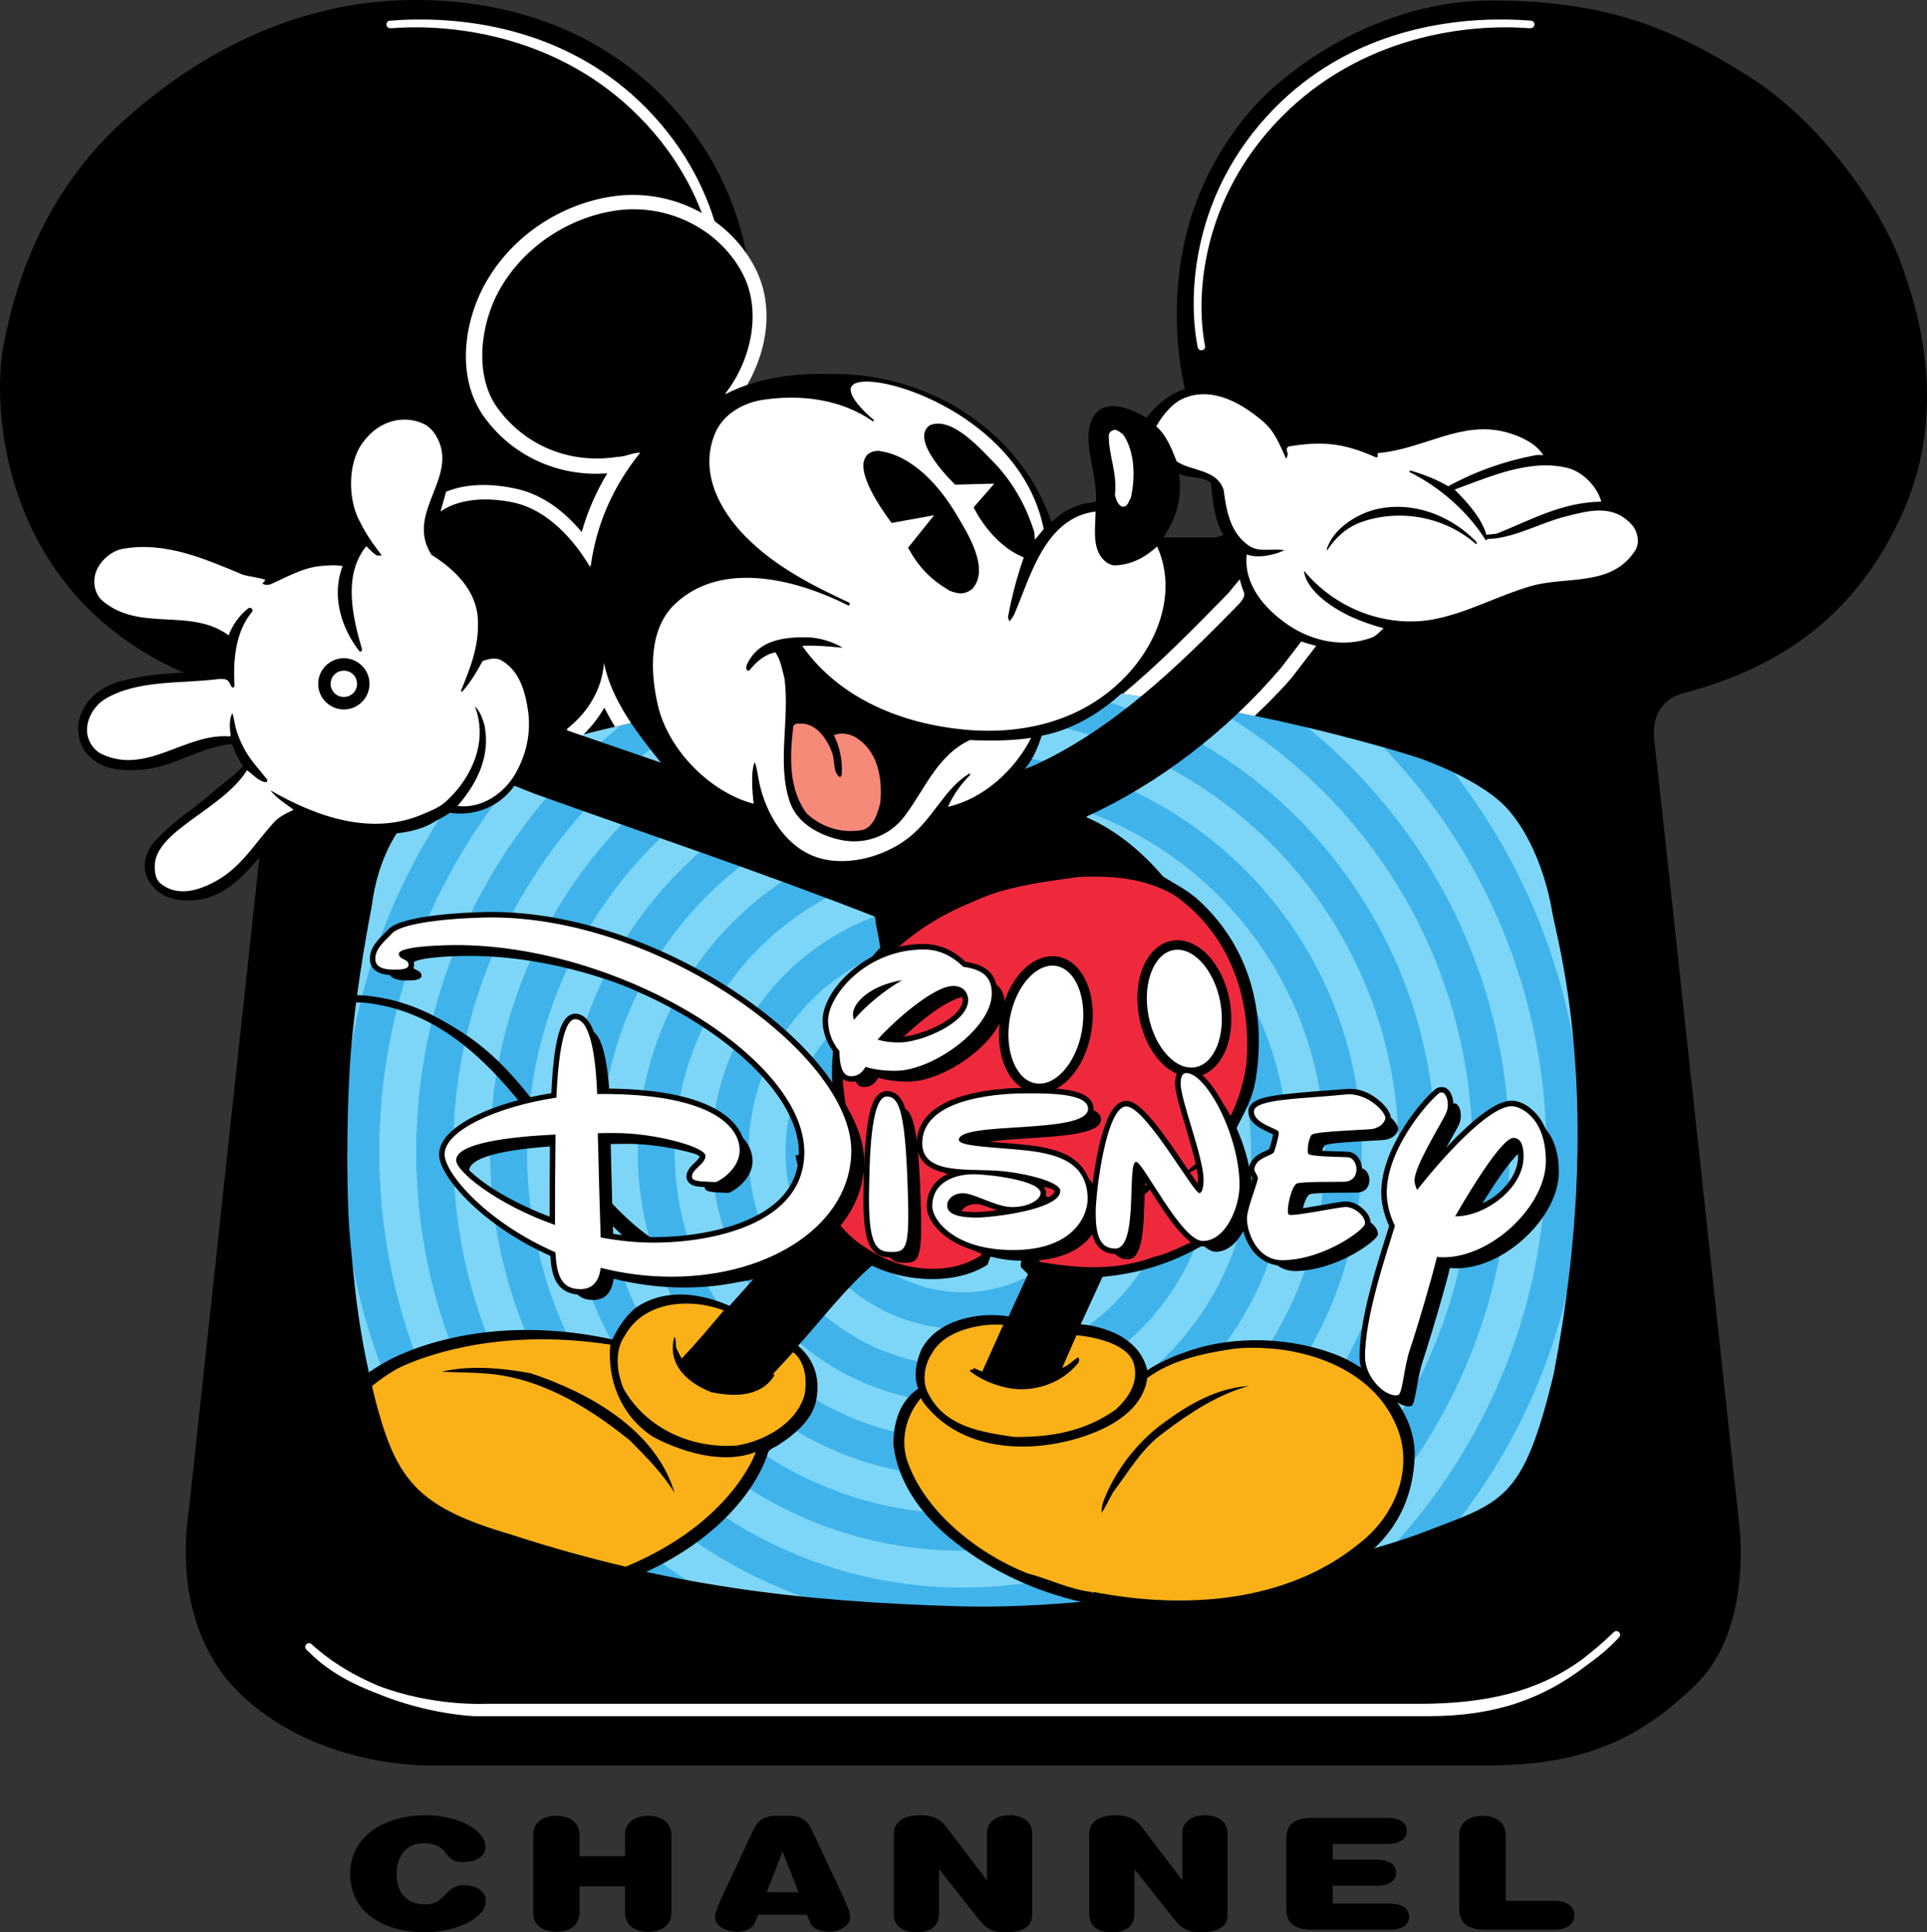
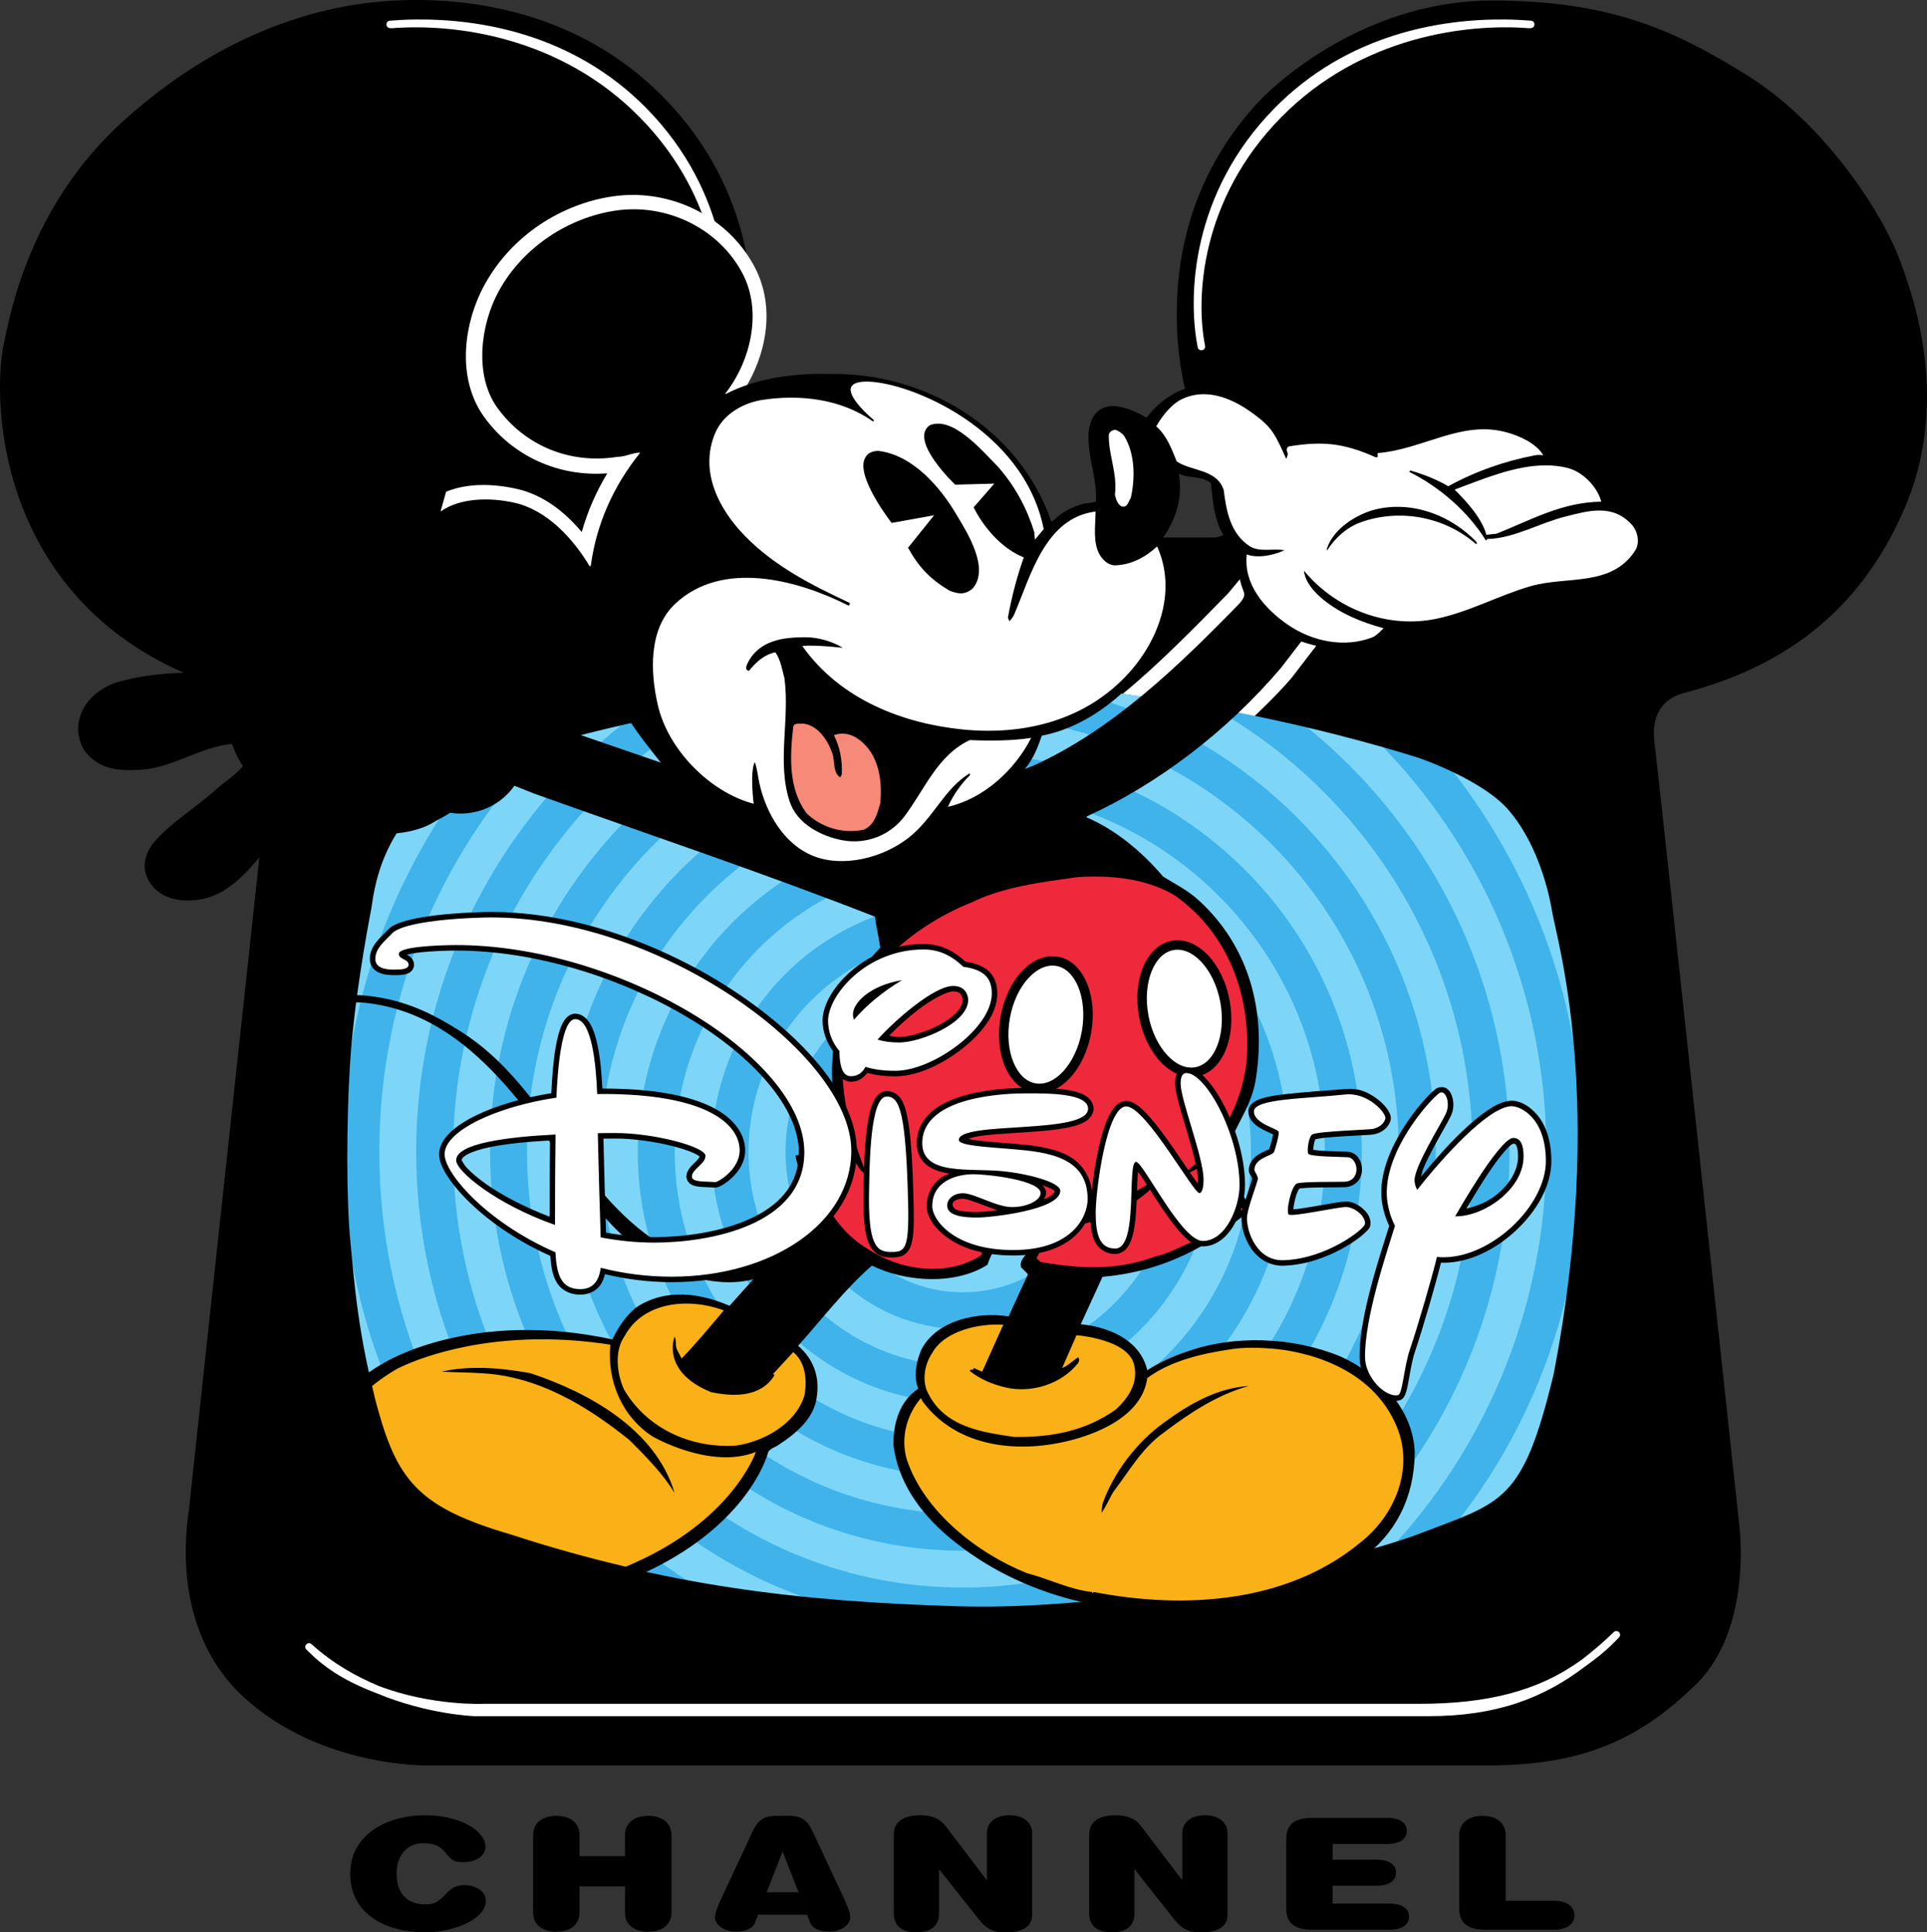
<svg xmlns="http://www.w3.org/2000/svg" xmlns:ns1="http://sodipodi.sourceforge.net/DTD/sodipodi-0.dtd" xmlns:ns2="http://www.inkscape.org/namespaces/inkscape" width="439.354" height="440.666" id="svg2" ns1:version="0.32" ns2:version="1.1.2 (b8e25be833, 2022-02-05)" version="1.0" ns2:output_extension="org.inkscape.output.svg.inkscape" ns1:docname="Disney_Channel_1997.svg" ns2:export-filename="C:\Users\tjdru\OneDrive\Pictures\Logos\TV\disneychannellogo1997.png" ns2:export-xdpi="217.85219" ns2:export-ydpi="217.85219">
  <rect width="100%" height="100%" fill="#333333" stroke="none" />
  <defs id="defs544" />
  <ns1:namedview pagecolor="#ffffff" bordercolor="#666666" borderopacity="1" objecttolerance="10" gridtolerance="10" guidetolerance="10" ns2:pageopacity="0" ns2:pageshadow="2" ns2:window-width="1920" ns2:window-height="1001" id="namedview542" showgrid="false" ns2:zoom="1" ns2:cx="151.5" ns2:cy="145.5" ns2:window-x="-9" ns2:window-y="-9" ns2:window-maximized="1" ns2:current-layer="g1440" ns2:document-rotation="0" ns2:pagecheckerboard="0" />
  <g ns2:label="Layer 1" ns2:groupmode="layer" id="layer1" transform="translate(-83.469,-772.834)">
    <g id="g1440">
      <path ns1:nodetypes="ccccccc" style="fill:#40b3ea;fill-rule:nonzero;stroke:none;stroke-width:19.869" d="m 219.03,900.531 c -45.02,28.068 -74.989,78.022 -74.989,134.978 0,52.436 25.393,98.93 64.556,127.88 h 188.801 c 39.163,-28.95 64.556,-75.444 64.556,-127.88 0,-56.391 -29.364,-105.922 -73.639,-134.14 z" id="path8407" ns2:connector-curvature="0" />
      <path ns1:nodetypes="cccccccccccccccccccccccccccccccccccccccccccccccccccccccccccccccccccccccccccccccccccccccccccccc" ns2:connector-curvature="0" d="m 302.998,1020.328 c -8.385,0 -15.18,6.795 -15.18,15.18 0,8.385 6.795,15.18 15.18,15.18 8.405,0 15.18,-6.795 15.18,-15.18 0,-8.385 -6.776,-15.18 -15.18,-15.18 z m -6.934,15.18 c 0,-3.835 3.12,-6.934 6.934,-6.934 3.835,0 6.934,3.1 6.934,6.934 0,3.815 -3.1,6.934 -6.934,6.934 -3.815,0 -6.934,-3.119 -6.934,-6.934 z m 6.934,-32.03 c -17.684,0 -32.03,14.346 -32.03,32.03 0,17.684 14.346,32.03 32.03,32.03 17.684,0 32.03,-14.346 32.03,-32.03 0,-17.684 -14.346,-32.03 -32.03,-32.03 z m -23.605,32.03 c 0,-13.034 10.571,-23.605 23.605,-23.605 13.034,0 23.605,10.571 23.605,23.605 0,13.034 -10.571,23.605 -23.605,23.605 -13.034,0 -23.605,-10.57 -23.605,-23.605 z m 23.605,-48.859 c -26.983,0 -48.859,21.876 -48.859,48.859 0,26.983 21.876,48.859 48.859,48.859 26.983,0 48.859,-21.876 48.859,-48.859 0,-26.983 -21.876,-48.859 -48.859,-48.859 z m -40.434,48.859 c 0,-22.333 18.101,-40.454 40.434,-40.454 22.353,0 40.434,18.121 40.434,40.454 0,22.333 -18.081,40.434 -40.434,40.434 -22.333,0 -40.434,-18.101 -40.434,-40.434 z m 40.434,-65.708 c -36.282,0 -65.689,29.427 -65.689,65.708 0,36.282 29.407,65.689 65.689,65.689 36.302,0 65.708,-29.407 65.708,-65.689 0,-36.282 -29.407,-65.708 -65.708,-65.708 z m -57.284,65.708 c 0,-31.632 25.652,-57.284 57.284,-57.284 31.632,0 57.284,25.652 57.284,57.284 0,31.632 -25.652,57.284 -57.284,57.284 -31.632,0 -57.284,-25.651 -57.284,-57.284 z m 57.284,-82.538 c -45.581,0 -82.538,36.957 -82.538,82.538 0,45.581 36.957,82.538 82.538,82.538 45.581,0 82.538,-36.957 82.538,-82.538 0,-45.581 -36.957,-82.538 -82.538,-82.538 z m -74.113,82.538 c 0,-40.931 33.182,-74.133 74.113,-74.133 40.931,0 74.133,33.202 74.133,74.133 0,40.931 -33.202,74.113 -74.133,74.113 -40.931,0 -74.113,-33.182 -74.113,-74.113 z m 74.113,-99.387 c -54.88,0 -99.367,44.508 -99.367,99.387 0,54.88 44.488,99.367 99.367,99.367 54.88,0 99.387,-44.488 99.387,-99.367 0,-54.88 -44.508,-99.387 -99.387,-99.387 z m -90.963,99.387 c 0,-50.23 40.732,-90.963 90.963,-90.963 50.23,0 90.963,40.732 90.963,90.963 0,50.23 -40.732,90.963 -90.963,90.963 -50.23,0 -90.963,-40.732 -90.963,-90.963 z m 90.963,-116.217 c -64.178,0 -116.217,52.038 -116.217,116.217 0,64.178 52.038,116.217 116.217,116.217 64.198,0 116.217,-52.038 116.217,-116.217 0,-64.179 -52.018,-116.217 -116.217,-116.217 z M 195.206,1035.508 c 0,-59.529 48.263,-107.792 107.792,-107.792 59.529,0 107.812,48.263 107.812,107.792 0,59.529 -48.283,107.792 -107.812,107.792 -59.529,0 -107.792,-48.263 -107.792,-107.792 z M 302.998,902.442 c -73.477,0 -133.046,59.569 -133.046,133.066 0,73.477 59.569,133.046 133.046,133.046 73.477,0 133.046,-59.569 133.046,-133.046 0,-73.497 -59.569,-133.066 -133.046,-133.066 z M 178.357,1035.508 c 0,-68.828 55.813,-124.641 124.641,-124.641 68.828,0 124.641,55.813 124.641,124.641 0,68.828 -55.813,124.641 -124.641,124.641 -68.828,0 -124.641,-55.813 -124.641,-124.641 z m 56.119,-133.345 c -48.32,24.884 -81.372,75.26 -81.372,133.346 0,64.715 41.031,117.138 98.473,138.12 h 38.187 c -71.928,-6.676 -128.238,-64.464 -128.238,-138.12 0,-61.524 39.288,-113.872 94.137,-133.346 z m 115.858,0 c 54.848,19.475 94.134,71.823 94.134,133.346 0,73.656 -56.311,131.444 -128.238,138.12 h 38.19 c 57.463,-20.982 98.473,-73.405 98.473,-138.12 0,-58.087 -33.053,-108.462 -81.372,-133.346 z" style="fill:#7dd6f7;fill-rule:nonzero;stroke:none;stroke-width:19.869" id="path8425" />
      <path ns1:nodetypes="ccccccccccccccccccccccccccccccccccccccccc" id="path8429" d="m 516.397,831.568 c -4.344,-11.222 -17.366,-30.758 -34.374,-41.428 -17.008,-10.67 -31.831,-17.187 -58.416,-17.187 -26.605,0 -47.026,16.278 -53.906,23.883 -6.87,7.595 -17.733,22.79 -17.922,46.852 -0.189,24.042 9.418,35.984 12.677,43.415 3.259,7.411 -3.974,8.305 -3.974,8.305 H 244.165 c -3.616,-1.629 -4.709,-4.332 -1.629,-9.577 5.067,-7.232 8.862,-18.459 11.385,-31.116 2.543,-12.657 1.629,-38.527 -19.174,-59.688 -20.803,-21.161 -47.925,-23.167 -63.841,-21.896 -15.935,1.272 -37.45,7.615 -59.151,27.142 -21.713,19.537 -26.049,44.488 -27.499,51.363 -1.45,6.875 -2.364,29.844 11.206,50.111 13.571,20.267 33.838,26.228 40.891,28.572 12.12,1.272 9.041,12.319 9.041,12.319 0,0 -18.638,172.209 -18.816,174.196 -0.179,1.987 -5.067,26.943 12.478,43.037 17.545,16.114 41.964,15.558 41.964,15.558 h 241.693 c 21.698,0 34.712,-5.961 47.568,-18.618 12.836,-12.677 9.756,-36.004 9.756,-36.004 0,0 -18.638,-173.302 -19.353,-178.726 -0.715,-5.424 1.272,-9.756 6.696,-11.206 22.254,-5.802 39.802,-18.1 50.111,-41.607 10.316,-23.524 3.247,-46.49 -1.093,-57.701 z M 407.89,1122.298 c -18.26,7.034 -68.45,17.902 -105.646,16.849 -37.216,-1.053 -67.397,-4.908 -101.791,-16.134 -20.366,-5.981 -25.989,-11.763 -30.539,-28.076 -4.908,-17.028 -5.782,-31.275 -6.497,-38.269 -1.053,-10.173 -0.934,-28.413 -0.179,-40.713 0.874,-14.227 3.696,-29.665 4.928,-36.143 0.695,-4.57 2.802,-25.81 29.129,-34.056 0,0 51.939,-17.207 104.951,-17.207 52.992,0 104.931,17.207 104.931,17.207 0,0 14.405,4.908 20.366,11.942 5.961,7.014 8.782,16.829 9.835,23.148 1.053,6.319 12.279,43.176 0.338,105.308 -7.014,29.129 -11.584,29.129 -29.824,36.143 z" style="fill:#000000;fill-rule:nonzero;stroke:none;stroke-width:19.869" ns2:connector-curvature="0" />
      <path style="color:#000000;font-style:normal;font-variant:normal;font-weight:normal;font-stretch:normal;font-size:medium;line-height:normal;font-family:sans-serif;font-variant-ligatures:normal;font-variant-position:normal;font-variant-caps:normal;font-variant-numeric:normal;font-variant-alternates:normal;font-variant-east-asian:normal;font-feature-settings:normal;font-variation-settings:normal;text-indent:0;text-align:start;text-decoration:none;text-decoration-line:none;text-decoration-style:solid;text-decoration-color:#000000;letter-spacing:normal;word-spacing:normal;text-transform:none;writing-mode:lr-tb;direction:ltr;text-orientation:mixed;dominant-baseline:auto;baseline-shift:baseline;text-anchor:start;white-space:normal;shape-padding:0;shape-margin:0;inline-size:0;clip-rule:nonzero;display:inline;overflow:visible;visibility:visible;isolation:auto;mix-blend-mode:normal;color-interpolation:sRGB;color-interpolation-filters:linearRGB;solid-color:#000000;solid-opacity:1;vector-effect:none;fill:#ffffff;fill-opacity:1;fill-rule:nonzero;stroke:none;stroke-linecap:round;stroke-linejoin:round;stroke-miterlimit:4;stroke-dasharray:none;stroke-dashoffset:0;stroke-opacity:1;color-rendering:auto;image-rendering:auto;shape-rendering:auto;text-rendering:auto;enable-background:accumulate;stop-color:#000000" d="m 451.398,1145.033 c -2.416,2.385 -4.858,4.411 -7.344,6.328 -9.826,7.1 -21.39,10.016 -37,10.016 H 193.889 c 0,0 -11.885,0.594 -24.172,-4.107 -5.123,-2.16 -10.428,-5.135 -15.215,-9.491 -0.821,-0.747 -1.969,0.474 -1.168,1.245 v 0 l 1.092,1.051 c 4.453,4.287 9.734,6.922 14.834,8.862 11.825,4.942 22.421,5.26 22.421,5.26 h 217.501 c 15.532,0 26.264,-4.121 35.82,-11.428 2.243,-1.611 4.46,-3.328 6.511,-5.415 l 1.097,-1.116 c 0.537,-0.547 0.129,-1.474 -0.637,-1.449 -0.215,0.01 -0.421,0.091 -0.574,0.242 z" id="path1285" ns1:nodetypes="cccccccccccccccccc" />
      <path style="color:#000000;font-style:normal;font-variant:normal;font-weight:normal;font-stretch:normal;font-size:medium;line-height:normal;font-family:sans-serif;font-variant-ligatures:normal;font-variant-position:normal;font-variant-caps:normal;font-variant-numeric:normal;font-variant-alternates:normal;font-variant-east-asian:normal;font-feature-settings:normal;font-variation-settings:normal;text-indent:0;text-align:start;text-decoration:none;text-decoration-line:none;text-decoration-style:solid;text-decoration-color:#000000;letter-spacing:normal;word-spacing:normal;text-transform:none;writing-mode:lr-tb;direction:ltr;text-orientation:mixed;dominant-baseline:auto;baseline-shift:baseline;text-anchor:start;white-space:normal;shape-padding:0;shape-margin:0;inline-size:0;clip-rule:nonzero;display:inline;overflow:visible;visibility:visible;isolation:auto;mix-blend-mode:normal;color-interpolation:sRGB;color-interpolation-filters:linearRGB;solid-color:#000000;solid-opacity:1;vector-effect:none;fill:#ffffff;fill-opacity:1;fill-rule:nonzero;stroke:none;stroke-linecap:round;stroke-linejoin:round;stroke-miterlimit:4;stroke-dasharray:none;stroke-dashoffset:0;stroke-opacity:1;color-rendering:auto;image-rendering:auto;shape-rendering:auto;text-rendering:auto;enable-background:accumulate;stop-color:#000000" d="m 178.26,777.277 c -2.108,0.023 -4.083,0.122 -5.893,0.268 -1.063,0.084 -1.043,1.648 0.021,1.705 l 0.357,0.019 c 0.038,0.002 0.077,10e-4 0.115,-0.002 13.997,-1.098 38.223,1.733 56.508,20.352 0,6.7e-4 0,10e-4 0,0.002 18.311,18.626 19.507,41.055 17.316,52.066 -0.011,0.055 -0.017,0.11 -0.018,0.166 -0.007,1.039 1.496,1.188 1.693,0.168 2.316,-11.661 1.456,-35.198 -17.496,-54.492 -16.592,-16.891 -37.852,-20.415 -52.605,-20.252 z" id="path1303" ns1:nodetypes="ccccccccccccc" />
      <path style="color:#000000;font-style:normal;font-variant:normal;font-weight:normal;font-stretch:normal;font-size:medium;line-height:normal;font-family:sans-serif;font-variant-ligatures:normal;font-variant-position:normal;font-variant-caps:normal;font-variant-numeric:normal;font-variant-alternates:normal;font-variant-east-asian:normal;font-feature-settings:normal;font-variation-settings:normal;text-indent:0;text-align:start;text-decoration:none;text-decoration-line:none;text-decoration-style:solid;text-decoration-color:#000000;letter-spacing:normal;word-spacing:normal;text-transform:none;writing-mode:lr-tb;direction:ltr;text-orientation:mixed;dominant-baseline:auto;baseline-shift:baseline;text-anchor:start;white-space:normal;shape-padding:0;shape-margin:0;inline-size:0;clip-rule:nonzero;display:inline;overflow:visible;visibility:visible;isolation:auto;mix-blend-mode:normal;color-interpolation:sRGB;color-interpolation-filters:linearRGB;solid-color:#000000;solid-opacity:1;vector-effect:none;fill:#ffffff;fill-opacity:1;fill-rule:nonzero;stroke:none;stroke-linecap:round;stroke-linejoin:round;stroke-miterlimit:4;stroke-dasharray:none;stroke-dashoffset:0;stroke-opacity:1;color-rendering:auto;image-rendering:auto;shape-rendering:auto;text-rendering:auto;enable-background:accumulate;stop-color:#000000" d="m 426.645,777.277 c -14.754,-0.163 -36.014,3.361 -52.605,20.252 -18.952,19.294 -19.812,42.831 -17.496,54.492 0.197,1.02 1.7,0.871 1.693,-0.168 -4.3e-4,-0.056 -0.006,-0.111 -0.018,-0.166 -2.191,-11.011 -0.99,-33.436 17.316,-52.066 18.29,-18.614 42.511,-21.451 56.508,-20.354 0.038,0.003 0.077,0.004 0.115,0.002 l 0.357,-0.019 c 1.065,-0.057 1.085,-1.621 0.021,-1.705 -1.81,-0.146 -3.785,-0.244 -5.893,-0.268 z" id="path1295" ns1:nodetypes="cccccccccccc" />
-       <path style="color:#000000;font-style:normal;font-variant:normal;font-weight:normal;font-stretch:normal;font-size:medium;line-height:normal;font-family:sans-serif;font-variant-ligatures:normal;font-variant-position:normal;font-variant-caps:normal;font-variant-numeric:normal;font-variant-alternates:normal;font-variant-east-asian:normal;font-feature-settings:normal;font-variation-settings:normal;text-indent:0;text-align:start;text-decoration:none;text-decoration-line:none;text-decoration-style:solid;text-decoration-color:#000000;letter-spacing:normal;word-spacing:normal;text-transform:none;writing-mode:lr-tb;direction:ltr;text-orientation:mixed;dominant-baseline:auto;baseline-shift:baseline;text-anchor:start;white-space:normal;shape-padding:0;shape-margin:0;inline-size:0;clip-rule:nonzero;display:inline;overflow:visible;visibility:visible;opacity:1;isolation:auto;mix-blend-mode:normal;color-interpolation:sRGB;color-interpolation-filters:linearRGB;solid-color:#000000;solid-opacity:1;vector-effect:none;fill:#ffffff;fill-opacity:1;fill-rule:nonzero;stroke:none;stroke-linecap:butt;stroke-linejoin:miter;stroke-miterlimit:4;stroke-dasharray:none;stroke-dashoffset:0;stroke-opacity:1;color-rendering:auto;image-rendering:auto;shape-rendering:auto;text-rendering:auto;enable-background:accumulate;stop-color:#000000;stop-opacity:1" d="m 224.512,923.328 -6.738,0.498 c 0,0 -0.181,2.854 -1.66,5.961 l -0.004,0.008 -0.004,0.006 c -0.822,1.745 -4.499,5.97 -5.92,6.977 l 3.939,5.562 c 2.638,-1.867 5.28,-4.932 7.139,-8.115 0.948,1.916 2.416,4.333 2.416,4.333 l 7.162,-1.638 c -4.125,-5.407 -6.33,-13.591 -6.33,-13.591 z" id="path8441" ns1:nodetypes="cccccccccccc" />
      <path style="color:#000000;font-style:normal;font-variant:normal;font-weight:normal;font-stretch:normal;font-size:medium;line-height:normal;font-family:sans-serif;font-variant-ligatures:normal;font-variant-position:normal;font-variant-caps:normal;font-variant-numeric:normal;font-variant-alternates:normal;font-variant-east-asian:normal;font-feature-settings:normal;font-variation-settings:normal;text-indent:0;text-align:start;text-decoration:none;text-decoration-line:none;text-decoration-style:solid;text-decoration-color:#000000;letter-spacing:normal;word-spacing:normal;text-transform:none;writing-mode:lr-tb;direction:ltr;text-orientation:mixed;dominant-baseline:auto;baseline-shift:baseline;text-anchor:start;white-space:normal;shape-padding:0;shape-margin:0;inline-size:0;clip-rule:nonzero;display:inline;overflow:visible;visibility:visible;opacity:1;isolation:auto;mix-blend-mode:normal;color-interpolation:sRGB;color-interpolation-filters:linearRGB;solid-color:#000000;solid-opacity:1;vector-effect:none;fill:#ffffff;fill-opacity:1;fill-rule:nonzero;stroke:none;stroke-linecap:square;stroke-linejoin:miter;stroke-miterlimit:4;stroke-dasharray:none;stroke-dashoffset:0;stroke-opacity:1;color-rendering:auto;image-rendering:auto;shape-rendering:auto;text-rendering:auto;enable-background:accumulate;stop-color:#000000;stop-opacity:1" d="m 228.002,817.291 c -1.622,-0.014 -3.253,0.096 -4.879,0.336 -11.567,1.706 -22.892,8.801 -29.09,20 -4.811,8.693 -6.641,21.384 -0.135,30.355 6.368,8.78 16.765,13.652 28.025,12.791 -2.519,4.195 -4.494,8.664 -5.82,13.393 -3.787,-4.498 -8.668,-8.474 -14.85,-9.852 -6.097,-1.359 -13.67,-1.579 -19.525,2.52 l -2.793,1.955 3.908,5.584 2.793,-1.955 c 3.284,-2.299 9.201,-2.552 14.133,-1.453 6.025,1.343 11.628,7.203 14.992,12.926 l 2.232,3.797 4.184,-4.184 0.156,-1.137 c 1.226,-8.95 4.831,-16.937 10.541,-24.014 l 4.281,-5.305 -6.812,-0.24 c -3.126,-0.11 -4.666,0.951 -5.268,0.951 h -0.266 l -0.264,0.043 c -9.892,1.56 -18.689,-2.319 -24.131,-9.822 -4.158,-5.733 -3.133,-16.344 0.58,-23.053 5.068,-9.157 14.649,-15.162 24.121,-16.559 10.156,-1.498 20.746,3.615 25.43,12.625 3.669,7.058 1.48,17.142 -3.611,23.623 l -1.867,2.379 2.236,2.236 2.41,2.408 4.818,-4.818 -0.641,-0.641 c 5.279,-8.203 7.487,-19.125 2.701,-28.33 -5.347,-10.285 -16.237,-16.462 -27.592,-16.561 z m 138.768,86.891 -3.248,3.914 c -7.402,7.62 -16.181,16.518 -24.055,22.953 l 7.25,1.027 c 8.22,-6.718 14.231,-11.553 21.691,-19.232 l 2.375,-2.443 z m 15.865,17.146 2.076,-2.703 -5.404,-4.15 -2.076,2.701 -4.539,5.908 c -3.176,3.739 -7.754,8.006 -11.334,11.373 l 8.17,1.652 c 0,0 5.112,-4.786 8.421,-8.684 z" id="path8439" ns1:nodetypes="ccccccccccccccccccccccccccccccccccccccccccccccccccc" />
      <path ns1:nodetypes="cccccccccccccccccccccccccccccccccccccccccccccccccccccccccccccccccccccccccccccccccccccccccccccccccccccccccccccccccccccccccccccccccccccc" id="path8447" d="m 456.629,890.699 c -1.729,-2.066 -4.034,-2.762 -6.378,-3.219 -0.397,-0.854 -0.199,-1.947 -0.596,-2.802 -1.947,-4.967 -7.113,-8.166 -12.379,-8.007 -1.51,-5.126 -7.054,-7.471 -11.822,-8.226 -10.968,-1.808 -19.85,5.365 -30.659,6.259 -5.623,-3.457 -12.379,-3.159 -18.24,-0.695 -1.57,-7.511 -8.961,-11.981 -15.439,-13.134 -6.656,-0.993 -12.16,1.967 -16.233,7.213 -13.313,-7.689 -13.233,3.875 -13.233,3.875 -0.179,5.246 1.967,9.816 1.709,15.28 -0.854,0.298 -2.007,0.298 -2.742,0.437 -2.623,0.715 -5.067,1.907 -7.133,4.014 h -0.338 c -7.471,-21.499 -29.168,-34.036 -50.508,-33.56 -7.709,-0.258 -16.591,0.854 -23.704,4.55 l -0.099,-0.099 c 5.822,-7.411 8.45,-18.691 3.974,-27.301 -5.402,-10.391 -17.386,-16.134 -28.97,-14.425 -10.519,1.551 -20.972,8.102 -26.605,18.28 -4.262,7.7 -5.69,19.352 -0.358,26.705 6.157,8.49 16.353,12.935 27.42,11.167 1.848,0 3.457,-0.993 5.146,-0.954 -6.06,7.531 -9.955,16.134 -11.266,25.711 l -0.238,0.258 c -3.676,-6.219 -9.69,-12.873 -17.187,-14.544 -5.528,-1.232 -12.279,-1.192 -16.849,2.007 1.51,-5.365 3.914,-12.16 0.715,-17.664 -5.047,-7.55 -12.558,-5.206 -12.558,-5.206 -3.755,1.351 -6.299,2.523 -9.517,7.67 -3.259,6.815 -2.146,16.372 3.12,21.797 -1.113,1.292 -2.265,2.802 -3.219,4.292 -5.106,-2.007 -11.008,-0.199 -15.28,2.663 -12.18,-0.159 -21.996,-9.676 -35.467,-7.372 -3.06,0.457 -5.921,2.106 -7.729,4.808 -1.888,2.821 -1.152,7.173 0.755,9.776 3.358,4.411 8.961,5.504 14.107,6.259 6.458,0.397 11.047,0.358 16.313,3.219 -0.358,1.907 -0.358,4.252 0,6.16 l -0.497,0.358 c -8.723,-0.119 -15.915,-0.199 -24.479,2.146 -4.928,1.689 -7.789,4.928 -8.643,8.584 -0.636,2.563 0.04,6.06 1.987,7.968 3.159,3.398 7.213,3.716 11.783,3.437 7.531,-0.358 13.63,-5.206 21.062,-5.901 0.695,1.749 1.133,3.02 2.504,5.047 -1.768,2.166 -4.61,3.855 -6.716,5.862 -4.808,4.212 -9.676,6.915 -13.988,12.021 -1.987,2.901 -2.245,5.822 -0.695,8.425 2.305,3.656 6.199,4.63 10.312,4.272 9.518,-0.636 15.081,-10.73 21.201,-17.346 1.192,-0.894 2.404,-1.709 3.855,-2.047 12.299,6.259 24.439,4.709 29.208,1.788 1.356,-0.818 2.824,-1.46 4.034,-2.325 5.345,0.854 11.167,-1.192 14.684,-6.16 l 4.55,1.808 c 25.921,9.278 52.037,18.004 77.67,28.056 0.298,2.742 0.656,3.437 1.192,7.054 -9.518,9.835 -12.935,24.459 -9.974,37.891 -1.808,3.656 -5.246,6.855 -8.663,9.358 l -0.695,0.159 c 0.556,3.298 2.106,6.557 3.239,9.875 0.358,1.331 1.371,2.444 1.252,2.424 -3.219,3.497 -7.153,7.689 -10.153,11.405 -7.372,2.146 -16.055,2.106 -22.949,-2.205 -21.141,-11.723 -27.648,-37.134 -47.647,-49.753 -6.548,-4.132 -12.558,-7.173 -21.241,-8.166 0,0 -25.691,-3.139 -28.135,18.2 3.815,-18.677 27.122,-16.651 27.122,-16.651 25.552,2.464 39.242,27.917 53.071,46.654 5.265,6.438 10.392,10.71 16.949,14.167 6.338,2.643 13.293,3.815 18.896,2.245 l -5.444,6.08 c -6.617,-2.901 -14.684,-4.113 -21.399,0.457 -2.444,2.046 -4.053,4.59 -5.305,7.213 -32.288,-7.054 -52.118,5.365 -52.118,5.365 -9.974,5.623 -18.24,15.836 -17.088,28.274 0,0 3.755,32.725 52.873,26.983 45.72,-9.001 51.899,-35.07 51.899,-35.07 0.755,-0.815 1.152,-0.815 2.066,-1.351 4.212,-2.722 8.623,-6.319 9.021,-11.584 0.556,-4.351 -0.914,-8.266 -4.312,-11.167 5.464,-6.12 10.769,-13.034 16.829,-18.3 7.511,3.716 18.896,4.57 26.367,-0.199 0.854,-2.941 2.901,-5.404 4.649,-7.968 h 5.762 c 0.397,1.113 -0.139,2.404 -0.457,3.517 -0.238,1.907 -2.901,2.961 -2.305,5.047 l 1.57,1.57 -4.411,9.617 c -7.213,-1.113 -16.313,0.894 -19.85,7.471 -1.152,2.603 -1.947,6.16 -0.755,9.001 -4.212,2.861 -5.703,7.729 -5.663,12.836 1.013,8.325 5.961,15.379 12.538,20.942 16.988,14.286 38.785,18.518 60.165,16.909 16.492,-1.311 23.943,-4.908 33.957,-11.822 7.709,-5.603 12.081,-13.829 12.2,-24.221 -0.318,-10.074 -8.266,-18.101 -16.988,-21.995 -10.829,-4.471 -24.459,-4.967 -35.328,-0.954 -2.901,0.994 -5.961,2.345 -8.663,4.113 -2.345,-9.796 -15.18,-10.471 -15.18,-10.471 l 4.967,-10.829 c 9.06,-0.795 17.167,-3.557 24.738,-8.325 3,-2.245 5.961,-4.61 9.021,-6.716 -1.45,-3.755 -4.014,-7.014 -4.649,-11.067 -1.47,-6.279 4.479,-10.376 5.842,-18.995 2.436,-15.404 -1.493,-30.1 -12.856,-40.613 -2.725,-2.521 -5.444,-3.775 -8.286,-5.563 -4.669,-5.524 -10.809,-10.69 -17.426,-13.491 v -0.199 c 16.372,-7.471 32.109,-19.532 44.329,-33.917 l 4.61,-6.001 c 6.378,2.186 15.339,3.338 20.803,-1.47 l 1.053,-1.292 c 11.822,1.292 21.737,-4.411 31.771,-9.18 7.868,-0.894 18.677,0.397 24.042,-7.908 2.086,-3.04 0.854,-6.358 -1.192,-8.564 z m -243.858,48.7 v -0.358 c 4.749,-3.755 7.968,-9.021 8.405,-15.021 1.768,8.603 7.531,15.935 12.975,22.731 z m 106.262,8.067 -1.907,0.735 c 1.907,-2.245 2.961,-4.908 3.875,-7.61 10.511,-1.947 20.585,-10.114 26.685,-19.591 4.769,-6.855 4.868,-18.081 0.815,-25.353 3,-4.212 4.669,-9.12 3.755,-14.783 2.245,1.113 5.305,0.417 7.312,2.166 0.596,5.802 1.013,12.18 6.617,15.478 -0.993,2.961 -0.258,6.319 0.755,9.021 0.596,1.152 -0.099,1.907 -0.755,2.802 -14.386,14.783 -29.168,28.97 -47.15,37.136 z" style="fill:#000000;fill-rule:nonzero;stroke:none;stroke-width:19.869" ns2:connector-curvature="0" />
      <path ns1:nodetypes="cccccccccccccccccccccccccccccccccccccccccccccccccccccccccccccccccc" ns2:connector-curvature="0" d="m 337.671,885.672 c 0.258,0.954 0.457,1.967 1.45,2.623 1.45,0.497 1.649,-1.212 2.166,-1.907 1.053,-4.61 0.934,-10.273 -1.55,-14.187 -0.556,-0.695 -1.212,-1.053 -1.907,-1.351 -0.715,0 -1.411,0.457 -1.55,1.113 -0.119,4.61 1.987,8.663 1.391,13.71 z m -56.397,-25.814 c -1.813,-0.032 -3.074,0.297 -3.549,0.977 0,0 -2.205,1.61 5.047,7.869 l -0.258,0.238 c -7.272,-5.146 -16.65,-6.229 -25.254,-4.908 -4.249,0.652 -8.876,3.178 -10.73,7.57 -3.71,8.785 0.955,17.479 6.775,23.445 6.851,7.023 15.478,11.325 23.902,15.279 0.04,0.199 4.9e-4,0.458 -0.258,0.617 -11.465,-5.822 -28.753,-10.571 -39.539,-0.418 -6.143,5.783 -5.662,15.679 -3.955,23.109 2.348,10.22 11.923,19.889 21.857,22.492 0,0 -0.934,-7.034 0.238,-9.518 0.596,1.59 0.734,3.419 1.111,5.066 1.493,6.526 5.509,13.689 12.279,16.373 6.772,2.685 15.842,0.443 21.738,-4.213 5.736,-4.53 8.066,-11.167 13.928,-14.684 v 0.457 c -2.106,2.106 -3.853,4.61 -5.006,7.213 8.047,-1.808 15.219,-8.305 18.975,-15.717 -4.49,0.695 -9.756,0.695 -13.969,0.496 -7.471,3.457 -10.384,11.475 -15.021,17.525 -3.203,4.179 -8.608,6.344 -14.047,5.324 -4.736,-0.888 -10.31,-3.657 -12.021,-8.822 -2.957,-8.922 0.06,-18.697 -1.191,-28.115 -0.556,-2.047 -0.854,-4.152 -2.066,-5.92 -2.404,0.457 -4.412,2.164 -6.002,4.211 -1.311,-0.099 -0.258,-1.887 -0.258,-1.887 2.663,-5.166 8.198,-5.762 13.135,-5.762 2.916,0 6.06,0.954 8.504,2.404 0,0 -6.299,-0.716 -9.26,-0.418 8.762,12.379 23.217,17.725 36.68,19.055 13.904,1.373 27.97,-2.053 37.771,-12.875 6.998,-7.727 10.967,-18.897 6.457,-28.871 -2.702,2.504 -5.852,4.144 -9.457,4.312 -1.51,0.07 -2.863,-1.112 -3.617,-2.404 -1.611,-2.761 -0.993,-6.557 -0.953,-9.875 -11.524,1.45 -14.784,14.683 -18.539,23.445 -0.238,0.616 -0.694,1.053 -1.092,1.609 l -0.357,-0.854 c 0.854,-4.709 2.065,-9.319 3.615,-13.73 -7.63,-3.12 -11.424,-11.426 -11.424,-11.426 l 4.709,-5.404 -8.922,0.238 c 0,0 -10.729,-10.173 -5.762,-13.57 5.087,-2.007 11.365,5.166 15.637,9.617 3.894,4.471 6.497,9.418 8.166,14.783 l 0.139,1.709 2.008,-2.404 c -4.543,-22.783 -30.376,-33.472 -40.164,-33.643 z m 2.432,15.799 c 7.868,0.914 14.127,8.266 17.783,14.445 2.583,4.292 7.709,12.419 3.715,16.969 -1.788,1.45 -3.217,1.252 -5.264,0.457 -4.371,-2.643 -6.896,-5.205 -9.439,-9.775 l 5.941,-7.412 -9.676,1.748 c 0,0 -8.564,-10.927 -5.961,-14.98 0.497,-1.053 1.847,-1.451 2.9,-1.451 z" style="fill:#ffffff;fill-rule:nonzero;stroke:none;stroke-width:19.869" id="path8453" />
      <path ns1:nodetypes="ccccccccccccccccccccccccccccccccccccccccccccccccc" ns2:connector-curvature="0" id="path8457" d="m 357.619,862.736 c -1.587,0.04 -3.186,0.395 -4.768,1.16 -2.05,0.992 -4.205,3.421 -5.762,6.158 2.404,2.106 3.516,5.166 4.668,8.008 3.298,2.265 9.161,1.709 10.711,6.518 0.616,4.868 1.549,10.014 6.02,12.875 2.305,1.351 5.106,0.398 7.809,0.855 0,0 -1.714,0.935 -4.551,1.311 -1.225,0.162 -2.961,0.1 -4.014,-0.357 -0.795,6.756 3.995,12.366 9.42,16.074 5.571,3.808 12.902,5.307 19.252,2.822 0.981,-0.384 2.504,-2.066 2.504,-2.066 -4.769,-1.292 -9.651,-3.211 -13.729,-6.518 -2.031,-1.647 -4.174,-4.054 -4.412,-6.598 7.511,9.06 19.355,13.228 30.162,10.969 7.645,-1.598 14.298,-5.373 21.639,-7.471 8.119,-2.32 18.323,0.249 23.703,-8.066 1.177,-1.818 0.575,-4.455 -0.754,-5.922 -4.405,-4.864 -10.059,-3.118 -15.021,-1.889 -5.977,1.481 -11.882,5.047 -17.902,5.146 l -0.338,0.357 c -4.073,-6.617 -10.59,-12.219 -17.445,-15.637 -0.099,-0.139 0.138,-0.199 0.197,-0.338 3.06,0.894 5.962,2.008 8.664,3.598 6.179,-3.398 12.734,-5.713 19.75,-7.055 1.032,-0.197 1.908,0 1.908,0 -1.51,-2.663 -5.261,-4.385 -8.287,-5.225 -10.376,-2.879 -19.034,3.874 -29.445,4.709 -0.159,0.358 0.356,1.112 -0.498,0.953 -7.67,-3.437 -12.497,-3.602 -19.59,-2.504 -0.752,0.116 -0.791,0.888 -0.498,1.451 0.229,0.441 -0.297,1.41 -0.297,1.41 -2.404,-5.444 -3.286,-6.932 -5.98,-9.121 -3.71,-3.015 -8.356,-5.73 -13.115,-5.609 z m 78.297,16.223 c -7.027,-0.01 -14.271,3.116 -20.793,5.521 2.767,2.767 6.227,6.562 7.232,10.312 l 2.305,-0.238 c 7.709,-3.06 14.921,-7.213 23.902,-7.312 -0.914,-3.457 -4.311,-6.914 -7.828,-7.729 -1.587,-0.384 -3.197,-0.552 -4.818,-0.555 z m -33.508,9.459 c 6.28,0.082 12.541,2.912 17.186,7.488 0.298,0.298 0.793,0.655 0.455,1.053 -7.213,-6.358 -17.471,-8.143 -26.207,-5.066 -3.227,1.136 -5.96,3.557 -7.828,6.518 v -0.498 c 1.212,-3.616 4.644,-6.271 7.967,-7.809 2.69,-1.245 5.573,-1.723 8.428,-1.686 z" style="fill:#ffffff;fill-rule:nonzero;stroke:none;stroke-width:19.869" />
      <path ns1:nodetypes="ccccccccccc" id="path8461" d="m 267.333,958.276 c 3.497,3.358 8.425,4.769 13.114,3.755 2.464,-1.093 3.06,-3.755 3.716,-6.001 0.596,-6.02 -0.656,-12.319 -6.02,-15.28 -1.45,-0.656 -3,-0.854 -4.55,-0.258 1.351,2.663 1.947,5.623 1.808,8.921 l -0.358,0.695 c -1.709,-0.993 -1.192,-3.696 -1.808,-5.504 -0.993,-2.861 -3.298,-6.458 -6.716,-6.756 -0.795,0.139 -2.047,-0.318 -2.206,0.835 -0.795,6.974 -1.033,14.028 3.02,19.591 z" style="fill:#f78979;fill-rule:nonzero;stroke:none;stroke-width:19.869" ns2:connector-curvature="0" />
      <path ns1:nodetypes="cccccccccccccccccccccccccccccc" id="path8463" d="m 275.896,1010.731 c -1.351,10.332 1.311,19.889 4.669,28.711 0,0.358 0.099,0.755 -0.119,0.954 -1.232,-0.954 -1.947,-2.603 -2.643,-4.053 l -2.762,-6.001 c -2.146,2.941 -5.365,5.544 -8.524,6.696 3.616,7.511 6.776,15.836 14.783,20.605 7.372,4.947 18.24,6.517 25.969,1.391 0.139,-2.444 2.007,-4.51 3.338,-6.1 -4.649,-0.417 -9.06,-1.57 -12.458,-5.067 l 0.238,-0.258 c 3.815,2.066 8.266,2.623 12.22,3.159 11.882,0.696 24.062,-1.192 34.275,-7.709 1.152,-0.497 1.609,-1.808 2.802,-2.067 -0.04,1.47 -1.649,2.464 -2.384,3.517 -6.934,6.04 -15.538,8.226 -23.863,8.762 -0.139,2.365 -0.497,4.61 -1.649,6.517 l 0.954,0.854 c 8.961,1.51 17.326,2.007 25.95,-1.212 2.802,-0.596 5.504,-2.046 8.226,-3.239 4.153,-2.007 7.809,-5.325 11.862,-7.57 -3.418,-3.517 -5.206,-8.067 -5.404,-13.134 -2.206,1.868 -4.451,3.914 -6.974,4.808 l -0.238,-0.238 c 0.954,-1.351 2.702,-2.106 3.755,-3.457 5.265,-6.16 8.623,-13.174 9.716,-21.062 1.351,-15.28 -4.014,-29.904 -16.492,-38.626 -6.756,-3.855 -14.425,-4.51 -22.075,-4.053 -7.769,1.113 -16.75,2.146 -24.062,5.762 -12.975,5.106 -27.658,16.829 -29.109,32.109 z" style="fill:#ef293c;fill-rule:nonzero;stroke:none;stroke-width:19.869" ns2:connector-curvature="0" />
-       <path ns1:nodetypes="ccccccccccccccccccccccccccccccccccccccccccccccccccccccc" id="path8473" d="m 191.729,933.876 c 1.192,1.152 1.649,2.603 2.146,4.113 1.55,7.074 -1.55,13.432 -6.1,18.638 5.405,0.695 10.566,-2.74 13.213,-7.372 2.377,-4.161 3.635,-9.116 2.861,-14.425 -0.637,-4.37 -2.017,-9.172 -6.12,-11.425 -1.363,-0.748 -2.941,-0.238 -4.212,0.159 -1.351,2.464 -2.742,4.848 -4.709,7.054 l -0.238,-0.238 c 2.047,-5.106 4.174,-10.043 3.855,-16.333 -0.338,-6.668 -5.365,-11.425 -10.571,-14.684 -6.259,-9.716 6.713,-17.86 0.954,-27.301 -0.703,-1.153 -1.782,-2.132 -2.821,-2.603 -3.311,-1.5 -7.097,-1.168 -10.233,0.854 -1.74,1.122 -3.481,3.021 -4.451,4.828 -2.397,4.468 -2.305,11.206 -0.258,15.717 1.47,3.02 2.444,4.689 5.424,8.564 -1.152,0.556 -1.967,-0.616 -3.02,-1.55 l -0.437,-0.497 c -5.424,6.557 -3.159,16.233 -0.954,23.704 l -0.497,0.437 c -4.212,-5.206 -6.617,-12.756 -3.974,-19.571 -1.209,-0.309 -3.462,-0.206 -5.305,0 -4.019,0.45 -7.61,2.603 -11.266,4.192 0,0 -1.152,0.258 -1.709,-0.238 l 0.695,-0.815 c -1.49,-0.596 -3.457,-0.695 -5.146,-1.192 -8.723,-3.616 -17.608,-7.59 -27.321,-5.921 -2.547,0.438 -5.113,2.6 -6.1,5.067 -0.961,2.401 -0.405,5.305 1.45,6.855 8.562,7.151 19.989,1.411 28.711,7.829 0.894,-2.364 2.504,-4.669 4.61,-6.259 0.536,-0.099 1.093,0.298 0.695,0.954 -3.755,4.55 -4.312,10.908 -3.954,16.929 -0.159,0.238 -0.358,0.298 -0.596,0.238 -0.815,-1.292 -0.517,-2.086 -3.159,-1.888 -8.385,1.093 -18.121,0.099 -25.612,4.451 -2.568,1.492 -4.654,4.781 -4.212,8.027 0.254,1.865 1.531,3.794 3.259,4.61 10.354,4.887 19.035,-4.808 29.208,-4.014 l 0.258,-0.199 c -0.258,-1.47 -0.417,-3.855 0.378,-5.106 0.497,1.788 0.497,2.623 0.974,4.153 1.848,5.444 4.153,7.451 6.974,11.028 0,0.238 -0.06,0.437 -0.258,0.596 -1.749,-0.199 -3,-1.808 -4.371,-2.762 -5.643,9.08 -21.158,13.818 -21.042,21.996 0.023,1.637 0.301,3.004 1.351,3.855 4.002,3.24 9.132,1.454 13.094,-0.854 5.325,-3.102 8.305,-8.166 12.518,-12.875 1.252,-1.49 3.06,-2.305 4.709,-3.1 -1.749,-1.351 -3.914,-2.603 -5.305,-4.451 10.213,5.901 22.986,10.595 34.871,5.404 1.862,-0.813 3.653,-1.423 5.365,-3.02 5.702,-5.319 9.478,-13.531 6.378,-21.558 z" style="fill:#ffffff;fill-rule:nonzero;stroke:none;stroke-width:19.869" ns2:connector-curvature="0" />
      <path ns1:nodetypes="ccccccccccccccccccccccccccccccccccccccccccccccccccccccccccccccccccccccc" ns2:connector-curvature="0" d="m 239.557,1070.113 c -5.553,0.098 -10.932,2.26 -13.711,7.459 -2.365,3.358 -1.709,8.624 -0.1,12.141 5.365,9.16 15.637,13.471 25.611,12.775 6.199,-0.914 13.57,-4.927 15.518,-11.424 0.656,-3.457 0.259,-7.63 -2.562,-9.875 l -4.648,5.047 c 0.139,-0.04 0.397,-5e-4 0.357,0.258 -3.12,5.067 -9.419,4.868 -14.426,3.814 -11.564,-4.709 -8.326,-12.637 -8.326,-12.637 0.457,0.854 0.14,1.968 0.498,2.822 l 1.111,2.144 c 3.338,-3.457 6.498,-7.271 9.617,-10.967 -2.428,-0.913 -5.13,-1.467 -7.828,-1.551 -0.371,-0.012 -0.741,-0.014 -1.111,-0.01 z m -32.615,8.141 c -20.771,0.028 -33.074,6.809 -33.074,6.809 -1.926,1.121 -3.803,2.412 -5.572,3.842 0.423,1.864 0.873,3.756 1.439,5.697 4.57,16.333 9.874,22.213 30.24,28.174 8.94,2.918 17.597,5.331 26.172,7.334 24.302,-10.078 29.662,-26.17 29.662,-26.17 -10.372,4.113 -23.545,-3.518 -23.545,-3.518 -7.014,-4.55 -10.431,-12.716 -9.637,-20.941 -5.648,-0.879 -10.892,-1.233 -15.686,-1.226 z m -15.244,6.516 c 4.268,-0.07 8.613,0.471 12.748,1.228 13.034,4.312 28.513,12.716 32.824,27.301 -2.663,-4.411 -6.417,-8.167 -10.232,-12.021 -9.955,-8.027 -21.041,-14.584 -33.658,-15.279 -2.861,-0.199 -6.32,-0.2 -9.221,-0.359 2.444,-0.566 4.978,-0.827 7.539,-0.869 z m 119.324,-9.877 c -6.03,-0.044 -12.69,2.102 -15.037,6.535 -1.749,2.523 -2.404,6.478 -0.834,9.279 3.894,7.67 12.457,8.761 19.57,9.815 8.464,0.099 16.135,-1.291 23.109,-6.219 2.841,-2.603 5.106,-5.961 4.291,-9.855 -0.974,-6.259 -13.213,-7.113 -13.213,-7.113 l -3.258,7.451 c 1.252,-0.397 2.344,-1.649 3.615,-2.404 0.437,0.358 0.238,0.953 0,1.311 -3.914,4.908 -10.729,6.856 -16.451,5.564 -2.941,-0.696 -5.743,-1.809 -8.207,-3.756 -0.06,-0.655 0.855,0.1 0.855,-0.715 l 1.947,0.854 4.809,-10.709 c -0.395,-0.023 -0.795,-0.034 -1.197,-0.037 z m 53.254,5.602 c -6.729,1.008 -13.828,2.602 -19.232,6.596 -1.113,8.127 -10.074,12.18 -16.83,14.027 -11.942,3.259 -26.466,2.107 -34.434,-8.762 -0.099,-0.258 -0.199,-0.437 -0.338,-0.695 -3.12,3.656 -4.67,8.761 -3.279,13.828 3.875,12.021 16.255,21.639 27.461,26.109 5.027,1.292 9.735,3.755 14.881,4.291 v 0.26 l 0.359,-0.26 c 20.744,4.014 44.05,2.464 60.621,-11.166 8.027,-6.219 12.368,-16.841 8.523,-26.348 -5.683,-14.055 -21.42,-17.459 -28.668,-18.01 -2.956,-0.225 -6.223,-0.296 -9.065,0.129 z m 3.955,8.404 c -6.954,1.868 -13.412,6.06 -19.473,10.67 -4.967,3.517 -8.026,9.02 -11.523,13.59 -0.914,1.589 -1.611,3.298 -2.664,4.709 l 0.26,-2.066 c 2.484,-7.054 7.748,-14.028 13.928,-18.479 5.802,-4.272 12.161,-7.967 19.473,-8.424 z" style="fill:#fab117;fill-rule:nonzero;stroke:none;stroke-width:19.869" id="path8475" />
      <path style="color:#000000;font-style:normal;font-variant:normal;font-weight:normal;font-stretch:normal;font-size:medium;line-height:normal;font-family:sans-serif;font-variant-ligatures:normal;font-variant-position:normal;font-variant-caps:normal;font-variant-numeric:normal;font-variant-alternates:normal;font-variant-east-asian:normal;font-feature-settings:normal;font-variation-settings:normal;text-indent:0;text-align:start;text-decoration:none;text-decoration-line:none;text-decoration-style:solid;text-decoration-color:#000000;letter-spacing:normal;word-spacing:normal;text-transform:none;writing-mode:lr-tb;direction:ltr;text-orientation:mixed;dominant-baseline:auto;baseline-shift:baseline;text-anchor:start;white-space:normal;shape-padding:0;shape-margin:0;inline-size:0;clip-rule:nonzero;display:inline;overflow:visible;visibility:visible;isolation:auto;mix-blend-mode:normal;color-interpolation:sRGB;color-interpolation-filters:linearRGB;solid-color:#000000;solid-opacity:1;vector-effect:none;fill:#000000;fill-opacity:1;fill-rule:nonzero;stroke:none;stroke-linecap:butt;stroke-linejoin:miter;stroke-miterlimit:4;stroke-dasharray:none;stroke-dashoffset:0;stroke-opacity:1;color-rendering:auto;image-rendering:auto;shape-rendering:auto;text-rendering:auto;enable-background:accumulate;stop-color:#000000" d="m 161.865,922.938 c -3.206,0 -5.852,2.624 -5.852,5.852 0,3.2 2.638,5.832 5.852,5.832 3.214,0 5.852,-2.632 5.852,-5.832 0,-3.228 -2.645,-5.852 -5.852,-5.852 z m 0,2.842 c 1.682,0 3.01,1.31 3.01,3.01 0,1.648 -1.336,2.99 -3.01,2.99 -1.674,0 -3.01,-1.342 -3.01,-2.99 0,-1.7 1.328,-3.01 3.01,-3.01 z" id="path1273" ns1:nodetypes="cccccccccc" />
-       <path id="path1311" style="color:#000000;font-style:normal;font-variant:normal;font-weight:normal;font-stretch:normal;font-size:medium;line-height:normal;font-family:sans-serif;font-variant-ligatures:normal;font-variant-position:normal;font-variant-caps:normal;font-variant-numeric:normal;font-variant-alternates:normal;font-variant-east-asian:normal;font-feature-settings:normal;font-variation-settings:normal;text-indent:0;text-align:start;text-decoration:none;text-decoration-line:none;text-decoration-style:solid;text-decoration-color:#000000;letter-spacing:normal;word-spacing:normal;text-transform:none;writing-mode:lr-tb;direction:ltr;text-orientation:mixed;dominant-baseline:auto;baseline-shift:baseline;text-anchor:start;white-space:normal;shape-padding:0;shape-margin:0;inline-size:0;clip-rule:nonzero;display:inline;overflow:visible;visibility:visible;isolation:auto;mix-blend-mode:normal;color-interpolation:sRGB;color-interpolation-filters:linearRGB;solid-color:#000000;solid-opacity:1;vector-effect:none;fill:#000000;fill-opacity:1;fill-rule:nonzero;stroke:none;stroke-linecap:butt;stroke-linejoin:miter;stroke-miterlimit:4;stroke-dasharray:none;stroke-dashoffset:0;stroke-opacity:1;color-rendering:auto;image-rendering:auto;shape-rendering:auto;text-rendering:auto;enable-background:accumulate;stop-color:#000000" d="m 352.842,987.312 c -0.737,-0.091 -1.485,-0.074 -2.234,0.066 -2.999,0.56 -5.272,2.946 -6.553,6.1 -1.281,3.154 -1.645,7.143 -0.865,11.311 0.78,4.158 2.564,7.741 4.9,10.217 2.336,2.475 5.317,3.88 8.316,3.32 2.999,-0.56 5.268,-2.948 6.543,-6.102 1.275,-3.154 1.635,-7.142 0.855,-11.309 -0.779,-4.167 -2.559,-7.751 -4.891,-10.225 -1.749,-1.855 -3.861,-3.106 -6.072,-3.379 z m -30.398,3.641 c -2.212,0.298 -4.317,1.572 -6.051,3.447 -2.312,2.5 -4.059,6.103 -4.797,10.281 -0.738,4.168 -0.338,8.15 0.973,11.291 1.31,3.141 3.607,5.506 6.617,6.031 3.008,0.535 5.975,-0.899 8.281,-3.398 2.307,-2.5 4.047,-6.102 4.785,-10.27 0.738,-4.177 0.339,-8.161 -0.969,-11.301 -1.308,-3.14 -3.597,-5.504 -6.596,-6.041 h -0.004 -0.002 c -0.752,-0.131 -1.501,-0.14 -2.238,-0.041 z" ns1:nodetypes="cccccccccccccccccccccccc" />
+       <path id="path1311" style="color:#000000;font-style:normal;font-variant:normal;font-weight:normal;font-stretch:normal;font-size:medium;line-height:normal;font-family:sans-serif;font-variant-ligatures:normal;font-variant-position:normal;font-variant-caps:normal;font-variant-numeric:normal;font-variant-alternates:normal;font-variant-east-asian:normal;font-feature-settings:normal;font-variation-settings:normal;text-indent:0;text-align:start;text-decoration:none;text-decoration-line:none;text-decoration-style:solid;text-decoration-color:#000000;letter-spacing:normal;word-spacing:normal;text-transform:none;writing-mode:lr-tb;direction:ltr;text-orientation:mixed;dominant-baseline:auto;baseline-shift:baseline;text-anchor:start;white-space:normal;shape-padding:0;shape-margin:0;inline-size:0;clip-rule:nonzero;display:inline;overflow:visible;visibility:visible;isolation:auto;mix-blend-mode:normal;color-interpolation:sRGB;color-interpolation-filters:linearRGB;solid-color:#000000;solid-opacity:1;vector-effect:none;fill:#000000;fill-opacity:1;fill-rule:nonzero;stroke:none;stroke-linecap:butt;stroke-linejoin:miter;stroke-miterlimit:4;stroke-dasharray:none;stroke-dashoffset:0;stroke-opacity:1;color-rendering:auto;image-rendering:auto;shape-rendering:auto;text-rendering:auto;enable-background:accumulate;stop-color:#000000" d="m 352.842,987.312 c -0.737,-0.091 -1.485,-0.074 -2.234,0.066 -2.999,0.56 -5.272,2.946 -6.553,6.1 -1.281,3.154 -1.645,7.143 -0.865,11.311 0.78,4.158 2.564,7.741 4.9,10.217 2.336,2.475 5.317,3.88 8.316,3.32 2.999,-0.56 5.268,-2.948 6.543,-6.102 1.275,-3.154 1.635,-7.142 0.855,-11.309 -0.779,-4.167 -2.559,-7.751 -4.891,-10.225 -1.749,-1.855 -3.861,-3.106 -6.072,-3.379 z m -30.398,3.641 c -2.212,0.298 -4.317,1.572 -6.051,3.447 -2.312,2.5 -4.059,6.103 -4.797,10.281 -0.738,4.168 -0.338,8.15 0.973,11.291 1.31,3.141 3.607,5.506 6.617,6.031 3.008,0.535 5.975,-0.899 8.281,-3.398 2.307,-2.5 4.047,-6.102 4.785,-10.27 0.738,-4.177 0.339,-8.161 -0.969,-11.301 -1.308,-3.14 -3.597,-5.504 -6.596,-6.041 h -0.004 -0.002 z" ns1:nodetypes="cccccccccccccccccccccccc" />
      <path id="path1317" style="color:#000000;font-style:normal;font-variant:normal;font-weight:normal;font-stretch:normal;font-size:medium;line-height:normal;font-family:sans-serif;font-variant-ligatures:normal;font-variant-position:normal;font-variant-caps:normal;font-variant-numeric:normal;font-variant-alternates:normal;font-variant-east-asian:normal;font-feature-settings:normal;font-variation-settings:normal;text-indent:0;text-align:start;text-decoration:none;text-decoration-line:none;text-decoration-style:solid;text-decoration-color:#000000;letter-spacing:normal;word-spacing:normal;text-transform:none;writing-mode:lr-tb;direction:ltr;text-orientation:mixed;dominant-baseline:auto;baseline-shift:baseline;text-anchor:start;white-space:normal;shape-padding:0;shape-margin:0;inline-size:0;clip-rule:nonzero;display:inline;overflow:visible;visibility:visible;isolation:auto;mix-blend-mode:normal;color-interpolation:sRGB;color-interpolation-filters:linearRGB;solid-color:#000000;solid-opacity:1;vector-effect:none;fill:#ffffff;fill-opacity:1;fill-rule:nonzero;stroke:none;stroke-linecap:butt;stroke-linejoin:miter;stroke-miterlimit:4;stroke-dasharray:none;stroke-dashoffset:0;stroke-opacity:1;color-rendering:auto;image-rendering:auto;shape-rendering:auto;text-rendering:auto;enable-background:accumulate;stop-color:#000000" d="m 351.002,989.496 c 2.109,-0.394 4.356,0.561 6.346,2.672 1.99,2.111 3.629,5.344 4.34,9.145 0.711,3.801 0.355,7.413 -0.734,10.105 -1.089,2.693 -2.834,4.399 -4.941,4.793 -2.107,0.394 -4.362,-0.567 -6.357,-2.682 -1.995,-2.114 -3.639,-5.347 -4.35,-9.137 -0.711,-3.8 -0.349,-7.411 0.744,-10.104 1.094,-2.693 2.846,-4.399 4.953,-4.793 z m -26.693,3.617 c 2.107,0.377 3.872,2.066 4.988,4.748 1.117,2.682 1.509,6.289 0.836,10.1 -0.673,3.8 -2.278,7.051 -4.248,9.186 -1.97,2.134 -4.207,3.116 -6.324,2.738 h -0.002 -0.002 c -2.116,-0.369 -3.883,-2.059 -5.002,-4.74 -1.119,-2.681 -1.513,-6.288 -0.84,-10.088 0.673,-3.81 2.283,-7.061 4.258,-9.195 1.973,-2.133 4.219,-3.116 6.336,-2.748 z" ns1:nodetypes="ccccccccccccccccccccc" />
-       <path ns1:nodetypes="ccccccccccccccccccccccccccccccccccccccccccccccccccccccccccccccccccccccccccccccccccccccccccccccccccccccccccccccccccccccccc" ns2:connector-curvature="0" d="m 380.231,1052.258 c -0.695,-0.616 0.616,-6.676 1.927,-7.093 1.311,-0.437 9.517,-0.318 10.849,-0.378 3.815,-0.238 3.1,-5.365 0.735,-5.563 -1.172,-0.099 -8.623,-0.119 -9.041,-0.815 -0.397,-0.676 0.139,-4.093 0.954,-4.451 1.709,-0.715 12.995,-1.013 13.849,-1.232 1.391,-0.338 2.424,-1.093 2.762,-2.305 0.358,-1.172 -3.914,-6.1 -9.2,-5.524 -9.021,0.974 -20.764,0.914 -20.764,3.894 0.02,2.762 5.504,3.874 5.643,4.63 0.139,0.775 -0.715,3.636 -1.013,4.53 -0.358,0.974 -4.252,1.252 -4.51,3.974 -0.08,0.616 0.974,1.59 0.755,2.365 -0.596,2.285 -2.464,6.954 -2.464,8.902 0,3.02 2.225,9.696 8.365,9.498 9.716,-0.318 18.399,-7.074 18.538,-8.266 0.199,-1.788 -2.444,-3.874 -4.332,-3.874 -1.868,0 -12.359,2.325 -13.054,1.709 z m -24.638,-29.824 c 0.02,3.755 5.206,16.81 5.226,21.817 0,1.053 -0.099,2.901 -0.894,3.139 -1.252,0.338 -12.101,-19.432 -16.611,-19.77 -4.649,-0.338 -7.093,19.413 -7.093,24.28 0.02,4.868 0.874,8.127 4.471,8.127 5.365,-0.02 2.603,-19.75 4.749,-19.75 1.59,-0.02 10.332,18.041 15.2,18.022 5.285,-0.02 8.405,-7.749 8.385,-12.756 -0.04,-11.485 -7.65,-25.552 -12.101,-25.532 -1.113,0 -1.331,1.172 -1.331,2.424 z m -35.447,2.205 c -3.855,0 -23.486,0.457 -23.446,11.405 0.02,7.411 10.988,5.583 18.3,6.338 5.921,0.596 13.134,2.523 13.154,4.471 0,4.351 -15.717,6.1 -18.956,6.1 -6.676,0.02 -6.835,-1.907 -6.835,-2.881 0,-0.974 1.113,-2.663 3.616,-2.663 2.504,0 7.65,3.179 11.206,3.159 3.537,0 6.477,-1.589 6.477,-3.179 0,-2.901 -11.783,-4.312 -15.419,-4.292 -3.815,0 -9.299,1.57 -9.279,7.312 0,2.98 4.868,10.014 18.558,9.955 13.491,-0.04 16.889,-7.689 16.869,-11.643 -0.04,-9.597 -9.12,-10.69 -17.048,-11.365 -5.921,-0.497 -12.339,-0.795 -12.319,-2.106 0.06,-4.391 29.486,-1.133 29.466,-7.113 -0.02,-3.576 -9.16,-3.517 -14.346,-3.497 z m -29.546,-5.146 c 8.484,-0.02 21.976,-9.637 21.936,-17.644 0,-3.596 -1.848,-5.444 -6.497,-6.08 -1.927,-1.868 -4.808,-3.954 -9.06,-3.954 -13.213,0.04 -21.777,10.551 -21.757,16.273 0,2.126 0.676,4.709 2.563,6.875 0.08,4.55 1.172,5.762 2.663,5.762 1.669,0 2.663,-0.954 3.278,-2.126 1.888,0.576 4.153,0.914 6.875,0.894 z m 0.874,-6.457 c -1.947,0.02 -3.596,-0.238 -4.987,-0.656 3.755,-4.232 12.796,-12.22 17.247,-12.24 2.921,0 3.418,2.305 3.437,3.199 0,5.325 -10.968,9.696 -15.697,9.696 z m -10.372,-5.166 c -0.139,-0.437 -0.199,-0.854 -0.219,-1.272 0,-2.543 3.775,-6.537 11.206,-7.789 -4.053,2.384 -8.206,5.762 -10.988,9.061 z m -84.604,-23.307 c -10.431,0.278 -18.836,1.57 -20.704,3.596 -1.649,1.788 -3.735,3.278 -3.815,5.722 -0.06,2.364 2.722,2.563 4.391,2.543 1.669,0 3.199,-0.139 3.199,-1.113 0,-1.391 -2.225,-1.113 -2.225,-2.504 -0.02,-1.59 8.604,-1.967 12.915,-1.987 36.937,-0.099 79.478,25.493 79.538,47.17 0.04,16.869 -21.896,20.645 -33.997,20.684 -4.312,0.02 -8.484,-0.437 -12.438,-1.192 -0.179,-5.385 -0.497,-16.651 -0.656,-23.764 1.411,-0.02 2.702,-0.04 3.835,-0.04 8.961,-0.02 20.724,3.139 20.744,5.226 0,1.808 -3.139,3.02 -3.12,4.729 0,1.292 2.881,1.053 5.385,1.232 0.457,0.04 5.524,-2.802 5.504,-7.252 -0.02,-5.901 -7.411,-12.895 -31.453,-12.816 h -1.033 c -0.238,-6.636 -1.232,-17.108 -5.007,-17.088 -3.12,0 -4.034,11.524 -4.292,17.902 -13.491,2.007 -25.493,7.511 -25.493,12.915 0.02,4.431 9.657,15.558 25.274,22.353 0.258,5.007 1.232,8.425 5.683,8.405 3.219,0 4.312,-2.365 4.649,-4.848 5.047,1.272 10.531,2.027 16.333,2.007 22.651,-0.06 40.832,-12.16 40.792,-28.751 -0.08,-22.254 -44.945,-54.224 -84.008,-53.131 z m 16.591,49.455 c -0.08,6.06 -0.159,14.783 -0.139,20.625 -13.412,-4.709 -22.532,-12.24 -22.532,-14.743 -0.02,-3.874 11.763,-5.345 22.671,-5.881 z m 71.471,12.418 c -0.278,12.856 1.629,14.386 5.047,14.366 3.06,0 4.113,-0.378 3.855,-11.127 -0.477,-20.386 -1.868,-24.32 -4.868,-24.3 -3.815,0 -3.914,15.419 -4.034,21.062 z m 146.359,-18.816 c -5.285,0.298 -15.439,11.524 -21.38,19.095 -0.378,-0.755 -0.596,-1.51 -0.616,-2.206 0,-3.199 6.04,-12.796 7.173,-15.18 1.152,-2.503 -0.159,-5.802 -1.629,-4.63 -2.841,2.325 -11.882,12.875 -11.862,22.671 0.02,2.265 0.596,5.007 1.868,7.511 -2.027,6.597 -6.974,21.241 -6.815,30.122 0.08,4.59 4.729,9.1 7.511,8.484 1.073,-0.238 1.311,-6.239 2.702,-10.332 1.947,-5.862 5.087,-16.591 6.179,-21.181 0.497,0.06 1.013,0.099 1.55,0.099 11.047,-0.04 23.307,-11.822 23.287,-21.976 -0.04,-10.153 -6.06,-12.597 -7.968,-12.478 z m 0.576,7.213 c 1.669,0.04 2.305,1.709 2.305,4.212 0.04,7.531 -9.08,13.79 -15.598,13.69 4.431,-7.709 10.908,-17.942 13.293,-17.902 z" style="fill:#000000;fill-rule:nonzero;stroke:none;stroke-width:19.869" id="path8501" />
      <path ns1:nodetypes="ccccccccccccccccccccccccccccccccccccccccccccccccccccccccccccccccccccccccccccccccccccccccccccccccccccccccccccccccc" ns2:connector-curvature="0" id="path8531" d="m 180.424,1186.794 c -8.782,0 -17.107,4.432 -17.107,13.354 0,9.239 8.226,13.352 17.107,13.352 5.901,0 13.809,-2.723 13.809,-7.193 0,-2.126 -2.166,-3.576 -4.928,-3.576 -1.55,0 -2.84,0.597 -3.854,1.69 -2.126,2.285 -3.08,2.701 -5.027,2.701 -4.411,0 -6.537,-2.84 -6.537,-6.973 0,-4.51 2.682,-6.975 6,-6.975 2.305,0 3.815,0.457 5.186,2.186 1.431,1.808 2.088,2.125 4.055,2.125 3,0 5.027,-1.489 5.027,-3.496 0,-3.696 -5.902,-7.193 -13.73,-7.193 z m 112.918,0 c -4.014,0 -6.08,1.59 -6.08,4.352 v 18.102 c 0,2.722 1.848,4.252 5.166,4.252 3.298,0 5.146,-1.53 5.146,-4.252 v -10.055 h 0.08 l 8.801,11.107 c 2.027,2.603 3.538,3.199 6.359,3.199 3.358,0 5.98,-1.093 5.98,-3.895 v -18.736 c 0,-2.384 -1.927,-4.074 -5.166,-4.074 -3.219,0 -5.146,1.69 -5.146,4.074 v 10.648 h -0.1 l -9.299,-12.238 c -1.331,-1.748 -3.219,-2.484 -5.742,-2.484 z m 44.547,0 c -4.014,0 -6.08,1.59 -6.08,4.352 v 18.102 c 0,2.722 1.848,4.252 5.166,4.252 3.298,0 5.146,-1.53 5.146,-4.252 v -10.055 h 0.1 l 8.783,11.107 c 2.027,2.603 3.556,3.199 6.357,3.199 3.358,0 5.98,-1.093 5.98,-3.895 v -18.736 c 0,-2.384 -1.928,-4.074 -5.146,-4.074 -3.219,0 -5.166,1.69 -5.166,4.074 v 10.648 h -0.078 l -9.32,-12.238 c -1.311,-1.748 -3.219,-2.484 -5.742,-2.484 z m -127.582,0.139 c -3.259,0 -5.285,1.67 -5.285,4.393 v 17.643 c 0,2.722 2.027,4.393 5.285,4.393 3.278,0 5.285,-1.671 5.285,-4.393 v -5.961 h 10.373 v 5.961 c 0,2.722 2.027,4.393 5.285,4.393 3.278,0 5.305,-1.671 5.305,-4.393 v -17.643 c 0,-2.722 -2.026,-4.393 -5.305,-4.393 -3.259,0 -5.285,1.67 -5.285,4.393 v 4.809 h -10.373 v -4.809 c 0,-2.722 -2.007,-4.393 -5.285,-4.393 z m 49.934,0 c -2.663,0 -4.053,1.173 -5.047,3.299 l -7.055,15.082 c -0.775,1.709 -1.648,3.576 -1.648,4.748 0,1.907 2.424,3.299 4.828,3.299 1.649,0 3.735,-0.577 4.271,-2.027 l 0.734,-1.867 h 11.148 l 0.734,1.867 c 0.556,1.451 2.622,2.027 4.291,2.027 2.384,0 4.83,-1.391 4.83,-3.299 0,-1.172 -0.875,-3.039 -1.65,-4.748 l -7.053,-15.082 c -1.013,-2.126 -2.406,-3.299 -5.068,-3.299 z m 161.24,0 c -3.278,0 -5.305,1.67 -5.305,4.393 v 16.709 c 0,3.398 1.946,4.869 6.039,4.869 h 15.639 c 2.722,0 4.57,-1.213 4.57,-3.299 0,-2.086 -1.848,-3.299 -4.57,-3.299 h -11.088 v -14.98 c -10e-6,-2.722 -2.027,-4.393 -5.285,-4.393 z m -38.705,0.457 c -4.113,0 -6.041,1.452 -6.041,4.85 v 15.795 c 0,3.398 1.928,4.869 6.041,4.869 h 17.346 c 3.179,0 4.609,-1.212 4.609,-2.981 0,-1.768 -1.43,-2.981 -4.609,-2.981 h -12.797 v -4.074 h 9.836 c 3.179,0 4.609,-1.212 4.609,-2.981 0,-1.768 -1.43,-2.961 -4.609,-2.961 h -9.836 v -3.576 h 12.279 c 3.179,0 4.609,-1.212 4.609,-2.98 0,-1.768 -1.43,-2.981 -4.609,-2.981 z m -120.877,7.65 3.646,9.318 h -7.273 z" style="fill:#000000;fill-rule:nonzero;stroke:none;stroke-width:19.869" />
      <path id="path1344" style="color:#000000;font-style:normal;font-variant:normal;font-weight:normal;font-stretch:normal;font-size:medium;line-height:normal;font-family:sans-serif;font-variant-ligatures:normal;font-variant-position:normal;font-variant-caps:normal;font-variant-numeric:normal;font-variant-alternates:normal;font-variant-east-asian:normal;font-feature-settings:normal;font-variation-settings:normal;text-indent:0;text-align:start;text-decoration:none;text-decoration-line:none;text-decoration-style:solid;text-decoration-color:#000000;letter-spacing:normal;word-spacing:normal;text-transform:none;writing-mode:lr-tb;direction:ltr;text-orientation:mixed;dominant-baseline:auto;baseline-shift:baseline;text-anchor:start;white-space:normal;shape-padding:0;shape-margin:0;inline-size:0;clip-rule:nonzero;display:inline;overflow:visible;visibility:visible;isolation:auto;mix-blend-mode:normal;color-interpolation:sRGB;color-interpolation-filters:linearRGB;solid-color:#000000;solid-opacity:1;vector-effect:none;fill:#000000;fill-opacity:1;fill-rule:nonzero;stroke:none;stroke-linecap:butt;stroke-linejoin:miter;stroke-miterlimit:4;stroke-dasharray:none;stroke-dashoffset:0;stroke-opacity:1;paint-order:markers stroke fill;color-rendering:auto;image-rendering:auto;shape-rendering:auto;text-rendering:auto;enable-background:accumulate;stop-color:#000000" d="m 91.539,210.299 c -1.31,0.443 -2.336,0.913 -3.074,1.715 -0.764,0.828 -1.713,1.657 -2.543,2.672 -0.83,1.014 -1.551,2.289 -1.602,3.857 v 0.004 0.006 c -0.021,0.836 0.237,1.628 0.697,2.205 0.46,0.577 1.065,0.928 1.656,1.152 1.183,0.449 2.408,0.467 3.287,0.467 0.869,0 1.728,-0.016 2.545,-0.232 0.408,-0.108 0.827,-0.265 1.217,-0.609 0.39,-0.345 0.688,-0.951 0.688,-1.521 0,-0.681 -0.36,-1.342 -0.754,-1.703 -0.347,-0.318 -0.661,-0.456 -0.926,-0.586 0.737,-0.216 1.882,-0.411 3.174,-0.553 2.614,-0.287 5.826,-0.389 7.949,-0.398 18.179,-0.049 37.879,6.26 52.947,15.242 15.068,8.982 25.299,20.66 25.336,30.684 0.018,7.891 -4.963,12.556 -11.703,15.502 -6.741,2.947 -15.134,3.908 -21.048,3.928 -3.873,0.018 -7.617,-0.392 -11.214,-1.027 -0.172,-5.303 -0.432,-14.654 -0.59,-21.443 0,0 1.789,-0.025 2.552,-0.025 4.333,-0.019 9.449,0.752 13.407,1.773 1.979,0.511 3.676,1.089 4.801,1.621 0.556,0.263 0.966,0.519 1.174,0.691 -0.054,0.233 -0.36,0.703 -1.074,1.385 -0.387,0.37 -0.819,0.767 -1.201,1.27 -0.381,0.501 -0.74,1.164 -0.732,1.973 0.004,0.784 0.6,1.519 1.156,1.811 0.558,0.292 1.109,0.385 1.695,0.455 1.166,0.14 2.498,0.121 3.672,0.203 0.698,0.015 1.277,-0.37 1.818,-0.67 0.612,-0.375 1.35,-0.912 2.084,-1.613 1.468,-1.402 2.972,-3.519 2.961,-6.219 -0.012,-3.471 -2.269,-7.142 -7.4,-9.762 -5.11,-2.609 -13.109,-4.33 -25.166,-4.314 -0.146,-3.158 -0.432,-6.85 -1.127,-10.041 -0.39,-1.793 -0.888,-3.403 -1.629,-4.682 -0.74,-1.277 -1.904,-2.355 -3.424,-2.35 -0.774,10e-4 -1.473,0.388 -1.957,0.877 -0.484,0.49 -0.83,1.086 -1.133,1.762 -0.605,1.352 -1.023,3.058 -1.357,4.951 -0.613,3.465 -0.854,7.403 -1,10.535 -6.479,1.051 -12.591,2.824 -17.199,5.088 -2.424,1.191 -4.446,2.499 -5.924,3.945 -1.478,1.446 -2.463,3.094 -2.463,4.908 0.007,1.556 0.744,3.194 1.963,5.072 1.219,1.878 2.973,3.958 5.211,6.105 4.344,4.169 10.553,8.569 18.182,11.988 0.152,2.234 0.439,4.256 1.348,5.873 1.015,1.806 2.961,2.974 5.508,2.963 1.914,0 3.45,-0.794 4.381,-1.967 0.642,-0.809 0.974,-1.747 1.211,-2.699 4.806,1.133 9.94,1.843 15.391,1.824 11.548,-0.031 21.989,-3.121 29.613,-8.408 7.625,-5.287 12.447,-12.862 12.426,-21.615 -0.043,-11.956 -11.654,-25.59 -27.947,-36.352 -15.275,-10.089 -34.835,-17.589 -53.605,-18.029 -1.251,-0.029 -2.499,-0.029 -3.742,0.008 -5.258,0.152 -10.011,0.55 -13.736,1.178 -1.863,0.314 -3.468,0.684 -4.777,1.127 z m 98.611,29.709 c 0.062,2.175 0.32,3.72 0.926,4.846 0.639,1.187 1.877,1.832 2.961,1.832 1.709,0 2.874,-0.94 3.707,-2.012 1.861,0.487 3.962,0.797 6.455,0.779 4.703,-0.013 10.306,-2.549 14.902,-6.086 4.598,-3.538 8.287,-8.104 8.275,-12.811 -3.9e-4,-2.014 -0.577,-3.799 -1.902,-5.055 -1.256,-1.19 -3.064,-1.827 -5.334,-2.18 -2.051,-1.914 -5.12,-4.047 -9.574,-4.051 -6.939,0.017 -12.675,2.789 -16.668,6.314 -3.993,3.525 -6.357,7.72 -6.357,11.215 0.021,2.241 0.787,4.885 2.609,7.207 z m 28.961,-13.178 c 0.282,0.395 0.381,0.991 0.381,1.191 0.003,0.908 -0.471,1.891 -1.434,2.908 -0.963,1.017 -2.379,2.008 -3.959,2.844 -3.161,1.671 -7.056,2.709 -9.035,2.709 h -0.006 -0.006 c -0.924,0.01 -1.557,-0.197 -2.33,-0.305 1.813,-1.843 4.039,-3.932 6.48,-5.811 3.21,-2.47 6.643,-4.274 8.125,-4.278 1.127,0.004 1.502,0.347 1.783,0.741 z m -7.807,48.277 c 0.002,2.173 1.497,4.821 4.67,7.117 3.175,2.298 8.093,4.103 15.143,4.082 11.303,-0.034 16.013,-5.356 17.45,-9.802 0.003,2.593 0.185,4.758 0.997,6.501 0.812,1.743 2.533,2.959 4.717,2.959 h 0.002 0.004 c 1.054,0 2.008,-0.565 2.619,-1.314 0.611,-0.749 0.986,-1.665 1.277,-2.688 0.582,-2.045 0.795,-4.568 0.92,-7.07 0.125,-2.502 0.15,-4.978 0.273,-6.766 0.027,-0.393 0.075,-0.57 0.113,-0.885 0.274,0.378 0.516,0.694 0.859,1.213 1.101,1.663 2.499,3.926 4.01,6.203 1.511,2.277 3.129,4.568 4.738,6.348 1.609,1.78 3.144,3.23 5.135,3.23 3.253,-0.012 5.706,-2.368 7.264,-5.146 1.558,-2.779 2.369,-6.098 2.369,-8.859 -0.021,-6.017 -1.992,-12.532 -4.537,-17.635 -1.273,-2.552 -2.686,-4.745 -4.137,-6.361 -1.449,-1.615 -2.926,-2.787 -4.698,-2.776 -0.994,0.006 -1.898,0.764 -2.214,1.507 -0.316,0.743 -0.346,1.473 -0.346,2.172 0.006,1.223 0.367,2.743 0.865,4.605 0.498,1.862 1.151,4.01 1.801,6.186 1.299,4.351 2.552,8.947 2.561,11.023 -9e-5,0.271 -0.046,0.597 -0.072,0.922 -0.319,-0.419 -0.616,-0.797 -1.037,-1.4 -1.247,-1.787 -2.864,-4.243 -4.592,-6.73 -1.728,-2.487 -3.562,-5.007 -5.295,-6.973 -0.866,-0.983 -1.704,-1.829 -2.531,-2.477 -0.827,-0.648 -1.637,-1.148 -2.637,-1.223 -1.026,-0.075 -1.948,0.435 -2.619,1.113 -0.671,0.678 -1.196,1.55 -1.674,2.568 -0.956,2.036 -1.703,4.685 -2.311,7.488 -0.694,3.202 -1.137,6.362 -1.438,9.152 -0.637,-3.987 -2.941,-6.679 -6,-8.135 -3.563,-1.696 -7.934,-2.112 -11.915,-2.451 -2.988,-0.25 -6.07,-0.45 -8.341,-0.742 -0.848,-0.109 -1.411,-0.241 -1.959,-0.371 0.644,-0.231 1.512,-0.46 2.689,-0.633 2.665,-0.391 6.339,-0.587 10.031,-0.828 3.692,-0.242 7.399,-0.526 10.301,-1.162 1.451,-0.318 2.704,-0.709 3.715,-1.328 1.011,-0.619 1.86,-1.654 1.855,-2.914 -0.008,-1.428 -1.025,-2.542 -2.189,-3.156 -1.164,-0.614 -2.579,-0.946 -4.123,-1.172 -3.086,-0.451 -6.702,-0.422 -9.285,-0.412 -1.981,1e-4 -7.923,0.102 -13.516,1.639 -2.798,0.769 -5.522,1.891 -7.631,3.646 -2.109,1.756 -3.572,4.245 -3.566,7.352 0.012,2.166 0.919,3.912 2.336,5.004 1.416,1.092 3.217,1.607 5.195,1.911 0,0 -0.972,0.304 -1.437,0.585 -2.132,1.284 -3.82,3.615 -3.81,6.883 z m 108.885,43.314 c 0.195,-0.341 0.315,-0.682 0.428,-1.064 0.225,-0.764 0.399,-1.688 0.584,-2.721 0.371,-2.065 0.78,-4.551 1.423,-6.441 1.894,-5.64 4.684,-15.3 5.919,-20.262 0,0 0.418,0.033 0.629,0.033 5.968,-0.022 12.025,-3.144 16.652,-7.539 4.628,-4.395 7.894,-10.109 7.883,-15.689 -0.021,-5.314 -1.64,-8.817 -3.621,-10.934 -1.981,-2.116 -4.102,-2.884 -5.673,-2.787 -1.734,0.105 -3.476,0.991 -5.353,2.266 -1.878,1.275 -3.868,2.983 -5.873,4.908 -3.279,3.149 -6.449,6.796 -9.186,10.143 0.118,-0.563 0.214,-1.127 0.613,-2.08 0.555,-1.325 1.329,-2.871 2.143,-4.4 1.626,-3.055 3.365,-5.936 4.02,-7.348 0.764,-1.608 0.726,-3.327 0.227,-4.662 -0.25,-0.668 -0.609,-1.292 -1.309,-1.697 -0.35,-0.203 -0.799,-0.273 -1.242,-0.228 -0.444,0.045 -0.882,0.209 -1.209,0.478 -1.642,1.334 -4.587,4.555 -7.27,8.816 -2.685,4.266 -5.06,9.519 -5.049,14.803 2.9e-4,2.323 0.616,5.002 1.805,7.555 -2.065,6.657 -6.917,20.858 -6.752,30.098 0.059,2.706 1.391,5.206 3.084,7.021 1.693,1.815 3.776,3.141 5.942,2.678 0.678,-0.15 0.989,-0.604 1.185,-0.945 z m -9.78,-36.584 c 0.528,-0.432 0.956,-0.827 1.289,-1.197 0.333,-0.369 0.653,-0.55 0.75,-1.373 0.188,-1.557 -0.745,-2.802 -1.807,-3.707 -1.062,-0.905 -2.361,-1.564 -3.766,-1.564 -0.726,0 -1.665,0.161 -2.936,0.371 -1.271,0.211 -2.778,0.482 -4.242,0.732 -1.465,0.251 -2.889,0.482 -3.953,0.607 -0.363,0.043 -0.857,0.068 -0.857,0.068 0.037,-0.559 0.165,-1.392 0.352,-2.152 0.186,-0.76 0.436,-1.516 0.68,-2.037 0.157,-0.334 0.353,-0.499 0.375,-0.549 0.169,-0.02 0.78,-0.112 1.58,-0.154 0.945,-0.05 2.123,-0.078 3.305,-0.094 2.363,-0.032 4.643,-0.012 5.466,-0.049 1.249,-0.077 2.3,-0.602 2.958,-1.385 0.658,-0.783 0.922,-1.746 0.926,-2.656 0.003,-0.91 -0.24,-1.797 -0.734,-2.547 -0.495,-0.75 -1.316,-1.391 -2.348,-1.486 h -0.004 -0.006 c -0.807,-0.068 -2.818,-0.078 -4.848,-0.176 -1.015,-0.049 -2.003,-0.118 -2.715,-0.209 -0.208,-0.027 -0.465,-0.082 -0.465,-0.082 0,0 0.053,-0.774 0.135,-1.199 0.082,-0.428 0.203,-0.844 0.312,-1.102 0.029,-0.07 0.048,-0.075 0.076,-0.107 0.144,-0.029 1.029,-0.225 2.211,-0.344 1.278,-0.129 2.863,-0.241 4.426,-0.336 1.562,-0.095 3.103,-0.188 4.314,-0.244 0.851,-0.04 1.831,-0.069 2.522,-0.221 1.661,-0.366 3.144,-1.463 3.646,-3.154 0.226,-1.003 -0.271,-1.768 -0.715,-2.518 -0.52,-0.744 -1.261,-1.524 -2.195,-2.25 -1.634,-1.27 -3.899,-2.623 -7.037,-2.391 -4.697,0.348 -10.229,0.731 -14.371,1.217 -2.071,0.243 -3.871,0.539 -5.281,1.023 -0.705,0.242 -1.322,0.524 -1.848,0.967 -0.525,0.442 -0.965,1.156 -0.961,1.938 0.001,1.106 0.57,2.031 1.236,2.684 0.667,0.653 1.457,1.119 2.209,1.508 0.752,0.389 1.476,0.695 1.971,0.93 0.098,0.047 0.201,0.09 0.201,0.09 0,0 -0.002,0.048 -0.016,0.129 -0.056,0.336 -0.153,0.769 -0.266,1.211 -0.2,0.785 -0.433,1.518 -0.582,1.961 -0.031,0.03 -0.096,0.104 -0.254,0.182 -0.349,0.171 -0.896,0.392 -1.484,0.691 -1.177,0.598 -2.712,1.695 -2.911,3.639 -0.105,1.073 0.389,1.468 0.595,1.844 0.201,0.368 0.155,0.539 0.219,0.312 -0.281,1.035 -0.905,2.792 -1.455,4.52 -0.55,1.726 -1.064,3.336 -1.051,4.719 0.002,1.809 0.598,4.355 2.082,6.625 1.486,2.272 4.042,4.227 7.571,4.113 5.136,-0.168 9.896,-2.011 13.425,-3.959 1.765,-0.974 3.219,-1.974 4.275,-2.838 z m -104.832,4.606 c 0.813,-0.315 1.538,-1.039 1.939,-1.98 0.804,-1.884 0.913,-4.699 0.783,-10.115 -0.249,-10.229 -0.701,-16.331 -1.523,-20.053 -0.411,-1.861 -0.903,-3.155 -1.668,-4.096 -0.765,-0.94 -1.904,-1.393 -2.929,-1.393 -0.901,0 -1.692,0.507 -2.214,1.123 -0.522,0.616 -0.879,1.363 -1.184,2.217 -0.609,1.707 -0.98,3.873 -1.244,6.203 -0.528,4.659 -0.579,9.957 -0.639,12.762 -0.14,6.491 0.208,10.176 1.242,12.539 0.517,1.181 1.282,2.051 2.207,2.533 0.924,0.482 1.904,0.576 2.854,0.57 0.79,0 1.564,5e-5 2.375,-0.311 z m -80.275,-8.988 c -5.81,-2.219 -10.838,-4.879 -14.338,-7.34 -1.926,-1.354 -3.432,-2.635 -4.412,-3.676 -0.98,-1.041 -1.295,-1.971 -1.295,-1.838 -0.002,-0.335 0.263,-0.783 1.348,-1.373 1.085,-0.59 2.81,-1.146 4.898,-1.592 3.835,-0.819 8.907,-1.283 13.898,-1.564 -0.065,5.384 -0.105,12.05 -0.1,17.383 z M 345.727,261.221 c 0.219,0.437 0.393,1.321 0.393,2.467 0.009,3.261 -2.001,6.408 -4.883,8.738 -2.099,1.697 -4.56,2.663 -6.885,3.178 1.895,-3.203 3.92,-6.604 5.857,-9.357 1.216,-1.728 2.365,-3.208 3.305,-4.203 0.47,-0.498 0.917,-0.976 1.438,-1.205 0.234,-0.103 0.566,-0.033 0.775,0.383 z m -108.072,9.053 c 0.864,0.307 1.73,0.626 2.215,0.918 0.302,0.181 0.494,0.348 0.584,0.445 -0.014,0.152 -0.05,0.305 -0.303,0.574 -0.288,0.306 -0.801,0.673 -1.48,1.02 -0.176,0.089 -0.511,0.144 -0.707,0.23 0.248,-0.423 0.541,-0.826 0.541,-1.369 0,-0.744 -0.4,-1.358 -0.85,-1.818 z m -20.076,5.277 c -1.062,-1.246 0.17,-2.188 1.997,-2.188 0.703,0 2.678,0.694 4.739,1.495 1.018,0.396 2.08,0.807 3.152,1.123 -2.129,0.269 -3.936,0.426 -4.7,0.426 -3.207,0.01 -4.794,-0.392 -5.188,-0.855 z" transform="translate(83.469,772.834)" ns1:nodetypes="cccccccccccccccccccccccccccccccccccccccccccccccccccccccccccccccccccccccccccccccccccccccccccccccccccccccccccccccccccccccccccccccccccccccccccccccccccccccccccccccccccccccccccccccccccccccccccccccccccccccccccccccccccccccccccccccccccccccccccccccccccccccccccccccccccccccccccccccc" />
      <path style="color:#000000;font-style:normal;font-variant:normal;font-weight:normal;font-stretch:normal;font-size:medium;line-height:normal;font-family:sans-serif;font-variant-ligatures:normal;font-variant-position:normal;font-variant-caps:normal;font-variant-numeric:normal;font-variant-alternates:normal;font-variant-east-asian:normal;font-feature-settings:normal;font-variation-settings:normal;text-indent:0;text-align:start;text-decoration:none;text-decoration-line:none;text-decoration-style:solid;text-decoration-color:#000000;letter-spacing:normal;word-spacing:normal;text-transform:none;writing-mode:lr-tb;direction:ltr;text-orientation:mixed;dominant-baseline:auto;baseline-shift:baseline;text-anchor:start;white-space:normal;shape-padding:0;shape-margin:0;inline-size:0;clip-rule:nonzero;display:inline;overflow:visible;visibility:visible;isolation:auto;mix-blend-mode:normal;color-interpolation:sRGB;color-interpolation-filters:linearRGB;solid-color:#000000;solid-opacity:1;vector-effect:none;fill:#ffffff;fill-opacity:1;fill-rule:nonzero;stroke:none;stroke-width:2.5;stroke-linecap:butt;stroke-linejoin:miter;stroke-miterlimit:4;stroke-dasharray:none;stroke-dashoffset:0;stroke-opacity:1;paint-order:markers stroke fill;color-rendering:auto;image-rendering:auto;shape-rendering:auto;text-rendering:auto;enable-background:accumulate;stop-color:#000000" d="m 406.578,1044.191 c -0.378,-0.755 -0.596,-1.51 -0.596,-2.205 -0.02,-3.199 6.02,-12.776 7.133,-15.18 1.192,-2.503 -0.159,-5.802 -1.609,-4.61 -2.841,2.305 -11.882,12.856 -11.862,22.651 0,2.265 0.596,5.007 1.868,7.531 -2.027,6.577 -6.974,21.221 -6.815,30.102 0.099,4.59 4.729,9.1 7.511,8.504 1.073,-0.238 1.311,-6.259 2.702,-10.352 1.967,-5.862 5.087,-16.591 6.179,-21.161 0.497,0.06 1.013,0.08 1.55,0.08 11.047,-0.04 23.307,-11.822 23.287,-21.976 -0.04,-10.133 -6.06,-12.597 -7.968,-12.478 -5.265,0.318 -15.439,11.524 -21.38,19.094 z m 21.956,-11.862 c 1.669,0.02 2.305,1.689 2.305,4.192 0.02,7.53 -9.08,13.809 -15.598,13.69 4.431,-7.709 10.908,-17.922 13.293,-17.883 z m -51.243,17.465 c -0.695,-0.636 0.596,-6.676 1.927,-7.093 1.311,-0.437 9.517,-0.318 10.829,-0.378 3.835,-0.238 3.12,-5.365 0.755,-5.583 -1.172,-0.099 -8.623,-0.099 -9.041,-0.795 -0.397,-0.676 0.139,-4.113 0.974,-4.451 1.689,-0.715 12.975,-1.013 13.829,-1.232 1.391,-0.358 2.404,-1.093 2.762,-2.305 0.358,-1.172 -3.914,-6.1 -9.18,-5.524 -9.06,0.974 -20.803,0.914 -20.784,3.875 0,2.782 5.504,3.894 5.643,4.649 0.139,0.755 -0.715,3.636 -1.033,4.53 -0.338,0.954 -4.232,1.252 -4.51,3.974 -0.06,0.616 0.993,1.59 0.775,2.365 -0.616,2.265 -2.484,6.954 -2.464,8.902 0,3 2.225,9.696 8.365,9.498 9.716,-0.318 18.399,-7.074 18.538,-8.266 0.219,-1.788 -2.444,-3.874 -4.332,-3.874 -1.868,0 -12.359,2.325 -13.054,1.709 z m -24.638,-29.824 c 0.02,3.755 5.206,16.81 5.226,21.817 0,1.033 -0.099,2.901 -0.894,3.139 -1.252,0.338 -12.101,-19.432 -16.611,-19.77 -4.649,-0.338 -7.093,19.413 -7.093,24.28 0.02,4.868 0.854,8.127 4.471,8.127 5.365,-0.02 2.583,-19.75 4.749,-19.77 1.59,0 10.332,18.041 15.2,18.041 5.285,-0.02 8.385,-7.749 8.385,-12.756 -0.04,-11.485 -7.67,-25.552 -12.12,-25.532 -1.093,0 -1.311,1.172 -1.311,2.424 z m -35.447,2.205 c -3.855,0 -23.486,0.457 -23.466,11.385 0.04,7.431 11.008,5.603 18.32,6.358 5.921,0.596 13.134,2.523 13.154,4.471 0,4.351 -15.717,6.1 -18.975,6.1 -6.656,0.02 -6.815,-1.927 -6.815,-2.901 0,-0.974 1.113,-2.643 3.616,-2.643 2.484,-0.02 7.65,3.179 11.187,3.159 3.557,0 6.497,-1.589 6.497,-3.179 0,-2.901 -11.763,-4.312 -15.399,-4.312 -3.835,0.02 -9.319,1.59 -9.299,7.332 0,2.98 4.888,9.994 18.558,9.955 13.472,-0.04 16.869,-7.689 16.869,-11.663 -0.04,-9.577 -9.12,-10.67 -17.048,-11.345 -5.941,-0.497 -12.339,-0.795 -12.319,-2.106 0.06,-4.391 29.486,-1.133 29.466,-7.113 -0.02,-3.577 -9.18,-3.517 -14.346,-3.497 z m -29.546,-5.146 c 8.464,-0.02 21.956,-9.637 21.936,-17.644 0,-3.596 -1.868,-5.444 -6.497,-6.08 -1.927,-1.868 -4.808,-3.954 -9.06,-3.954 -13.213,0.04 -21.777,10.551 -21.777,16.273 0.02,2.126 0.695,4.709 2.583,6.875 0.08,4.55 1.172,5.762 2.663,5.762 1.669,0 2.663,-0.954 3.278,-2.126 1.888,0.576 4.153,0.914 6.875,0.894 z m 0.874,-6.458 c -1.947,0.02 -3.596,-0.238 -4.987,-0.656 3.755,-4.232 12.796,-12.22 17.247,-12.24 2.921,0 3.418,2.305 3.418,3.179 0.02,5.345 -10.948,9.716 -15.677,9.716 z m -10.372,-5.166 c -0.139,-0.437 -0.219,-0.854 -0.219,-1.272 0,-2.563 3.775,-6.537 11.206,-7.789 -4.053,2.384 -8.206,5.742 -10.988,9.061 z m 3.457,38.567 c -0.278,12.855 1.629,14.386 5.047,14.366 3.06,0 4.113,-0.378 3.855,-11.127 -0.497,-20.406 -1.868,-24.32 -4.868,-24.32 -3.815,0.02 -3.914,15.439 -4.034,21.082 z M 172.853,985.695 c -1.649,1.788 -3.735,3.278 -3.815,5.722 -0.06,2.364 2.722,2.543 4.391,2.543 1.669,0 3.199,-0.139 3.199,-1.113 0,-1.391 -2.225,-1.113 -2.225,-2.504 -0.02,-1.59 8.603,-1.967 12.915,-1.987 36.937,-0.099 79.458,25.493 79.538,47.17 0.04,16.869 -21.916,20.644 -33.997,20.684 -4.312,0.02 -8.484,-0.437 -12.438,-1.192 -0.179,-5.385 -0.497,-16.651 -0.656,-23.764 1.411,-0.04 2.702,-0.04 3.835,-0.04 8.961,-0.04 20.724,3.139 20.724,5.206 0.02,1.828 -3.12,3.04 -3.1,4.749 0,1.292 2.881,1.053 5.385,1.232 0.457,0.04 5.524,-2.802 5.504,-7.252 -0.02,-5.901 -7.411,-12.895 -31.453,-12.836 -0.358,0.02 -0.695,0.02 -1.033,0.02 -0.238,-6.636 -1.232,-17.108 -5.007,-17.088 -3.12,0 -4.034,11.524 -4.292,17.902 -13.491,2.007 -25.493,7.511 -25.493,12.915 0.02,4.411 9.657,15.558 25.274,22.353 0.258,4.987 1.232,8.425 5.683,8.405 3.219,0 4.312,-2.365 4.649,-4.868 5.047,1.292 10.531,2.046 16.333,2.027 22.651,-0.06 40.832,-12.18 40.792,-28.771 -0.08,-22.234 -44.945,-54.224 -84.008,-53.131 -10.431,0.298 -18.836,1.59 -20.704,3.616 z m 37.275,45.859 c -0.08,6.06 -0.139,14.783 -0.119,20.625 -13.412,-4.729 -22.532,-12.24 -22.532,-14.743 -0.02,-3.874 11.763,-5.345 22.651,-5.881 z" id="path1346" ns1:nodetypes="ccccccccccccccccccccccccccccccccccccccccccccccccccccccccccccccccccccccccccccccccccccccccccccccccccccccccccccccccccccccc" />
    </g>
  </g>
</svg>